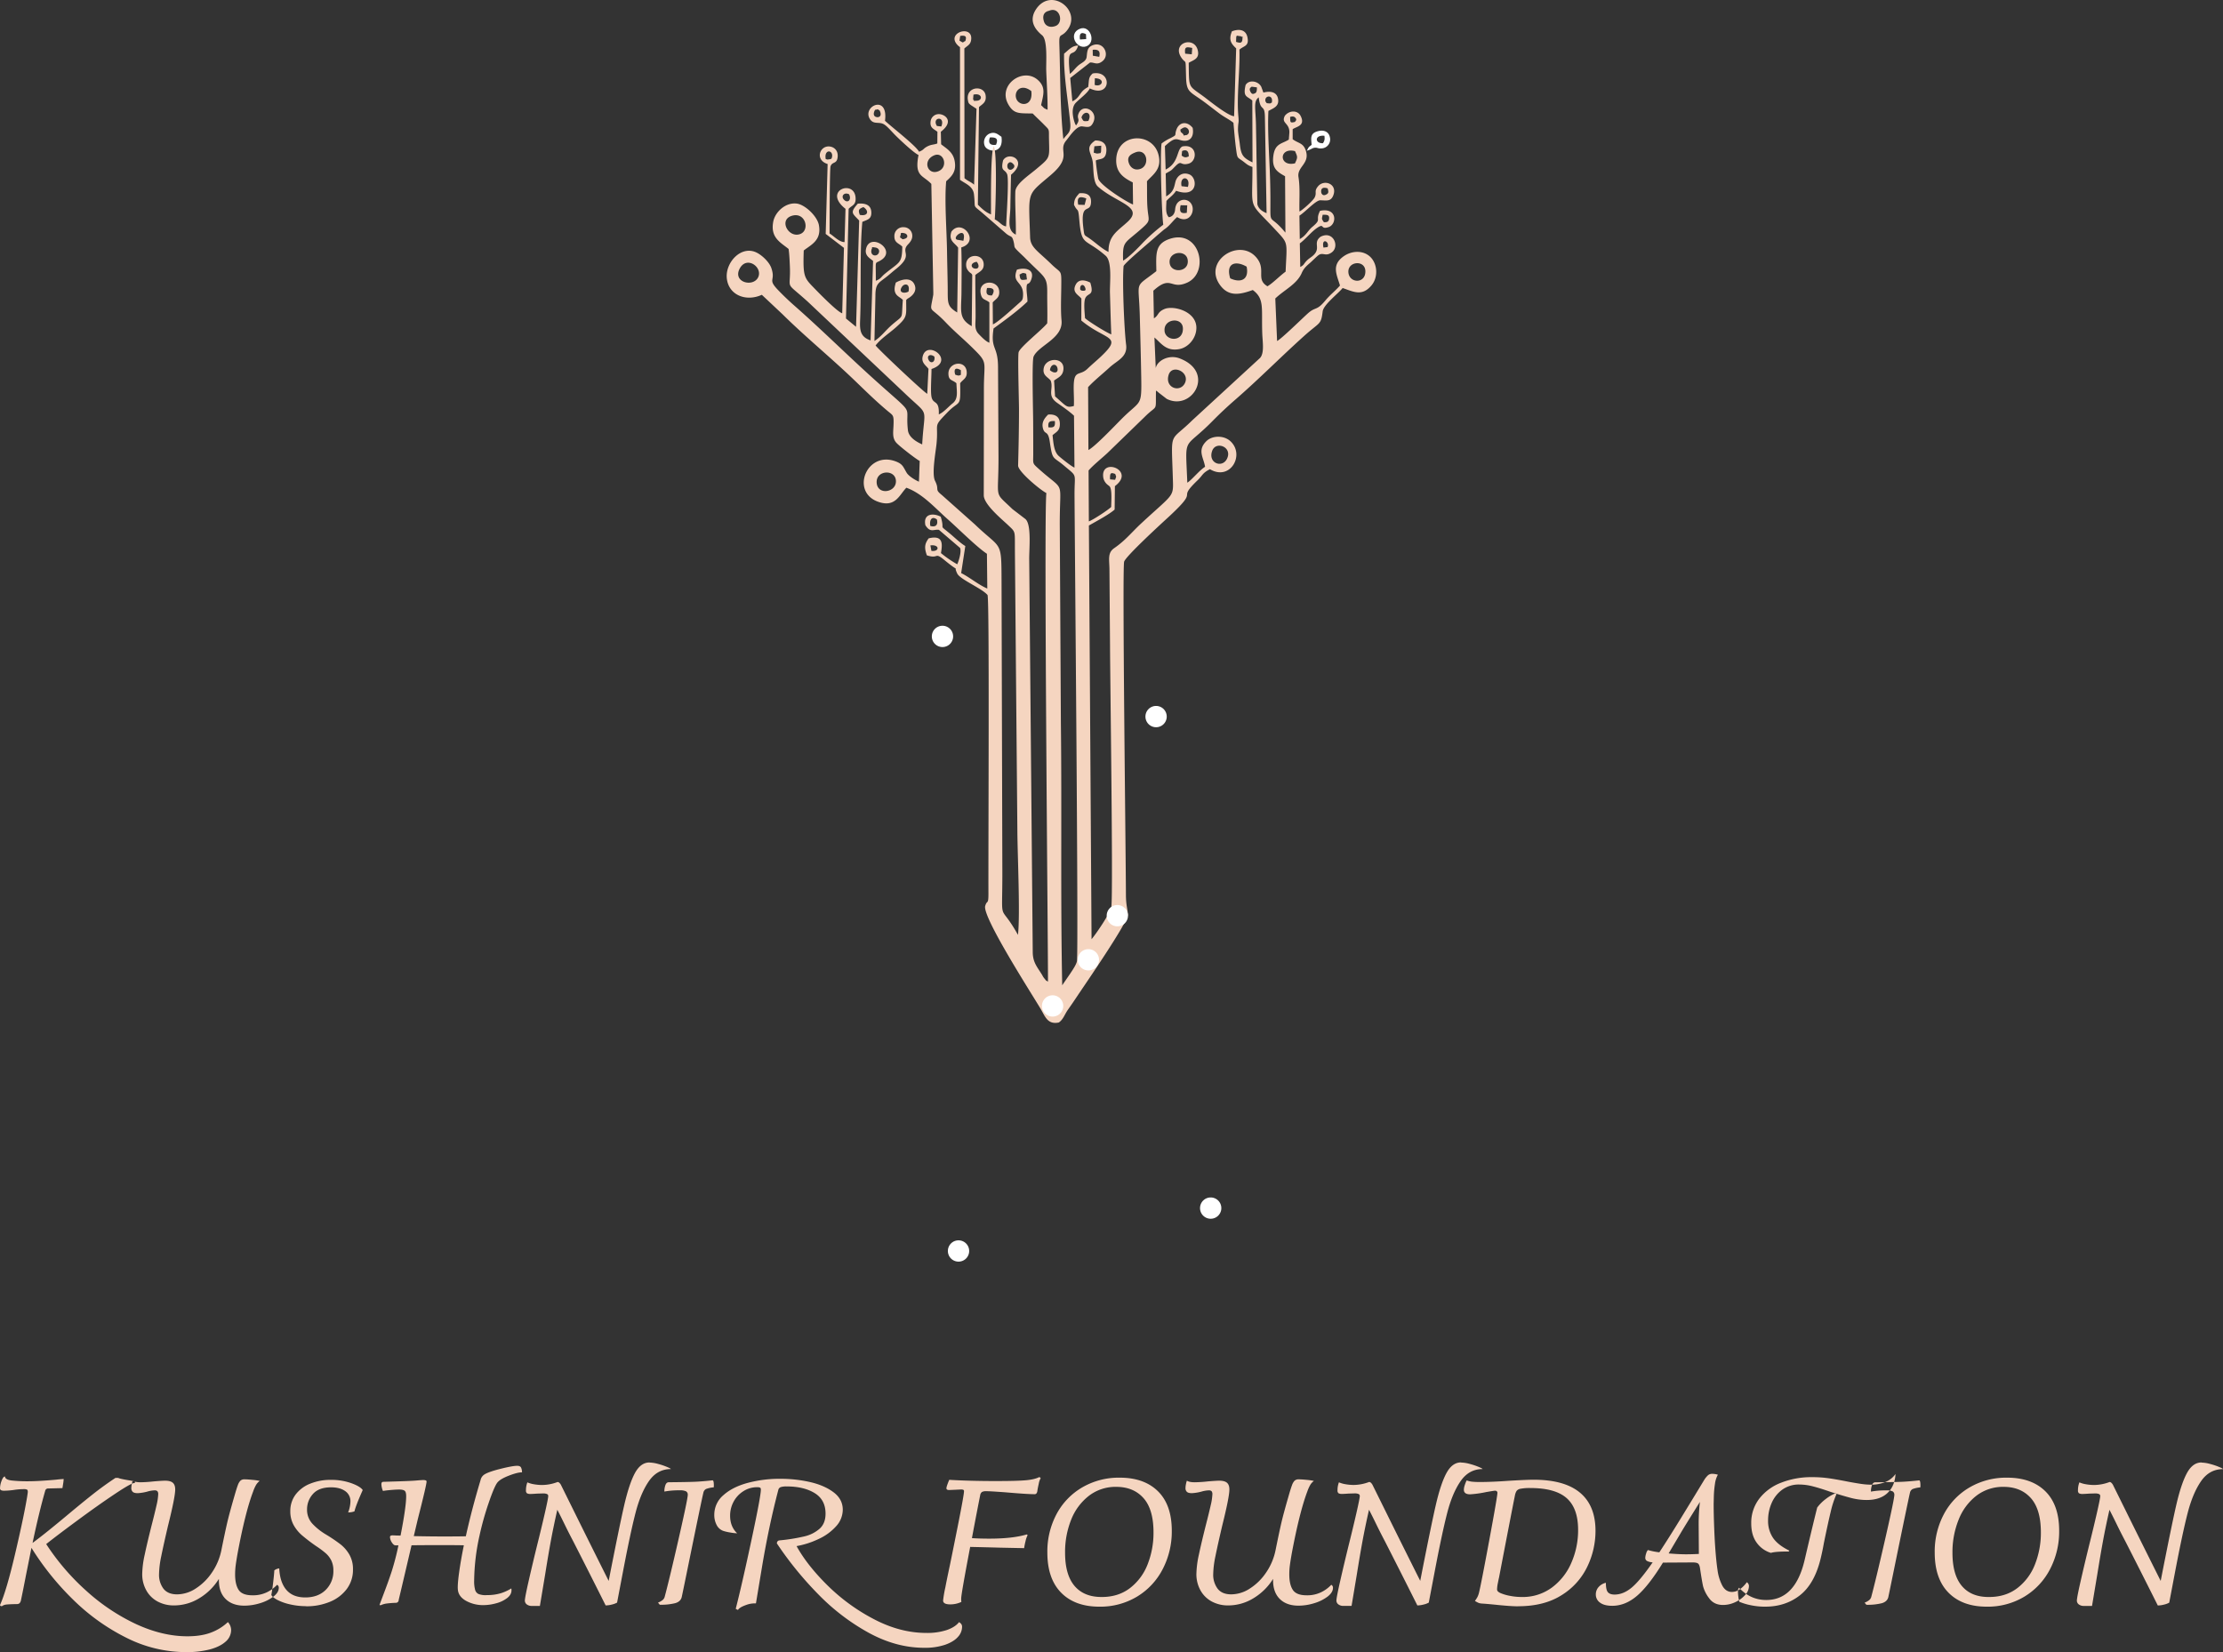
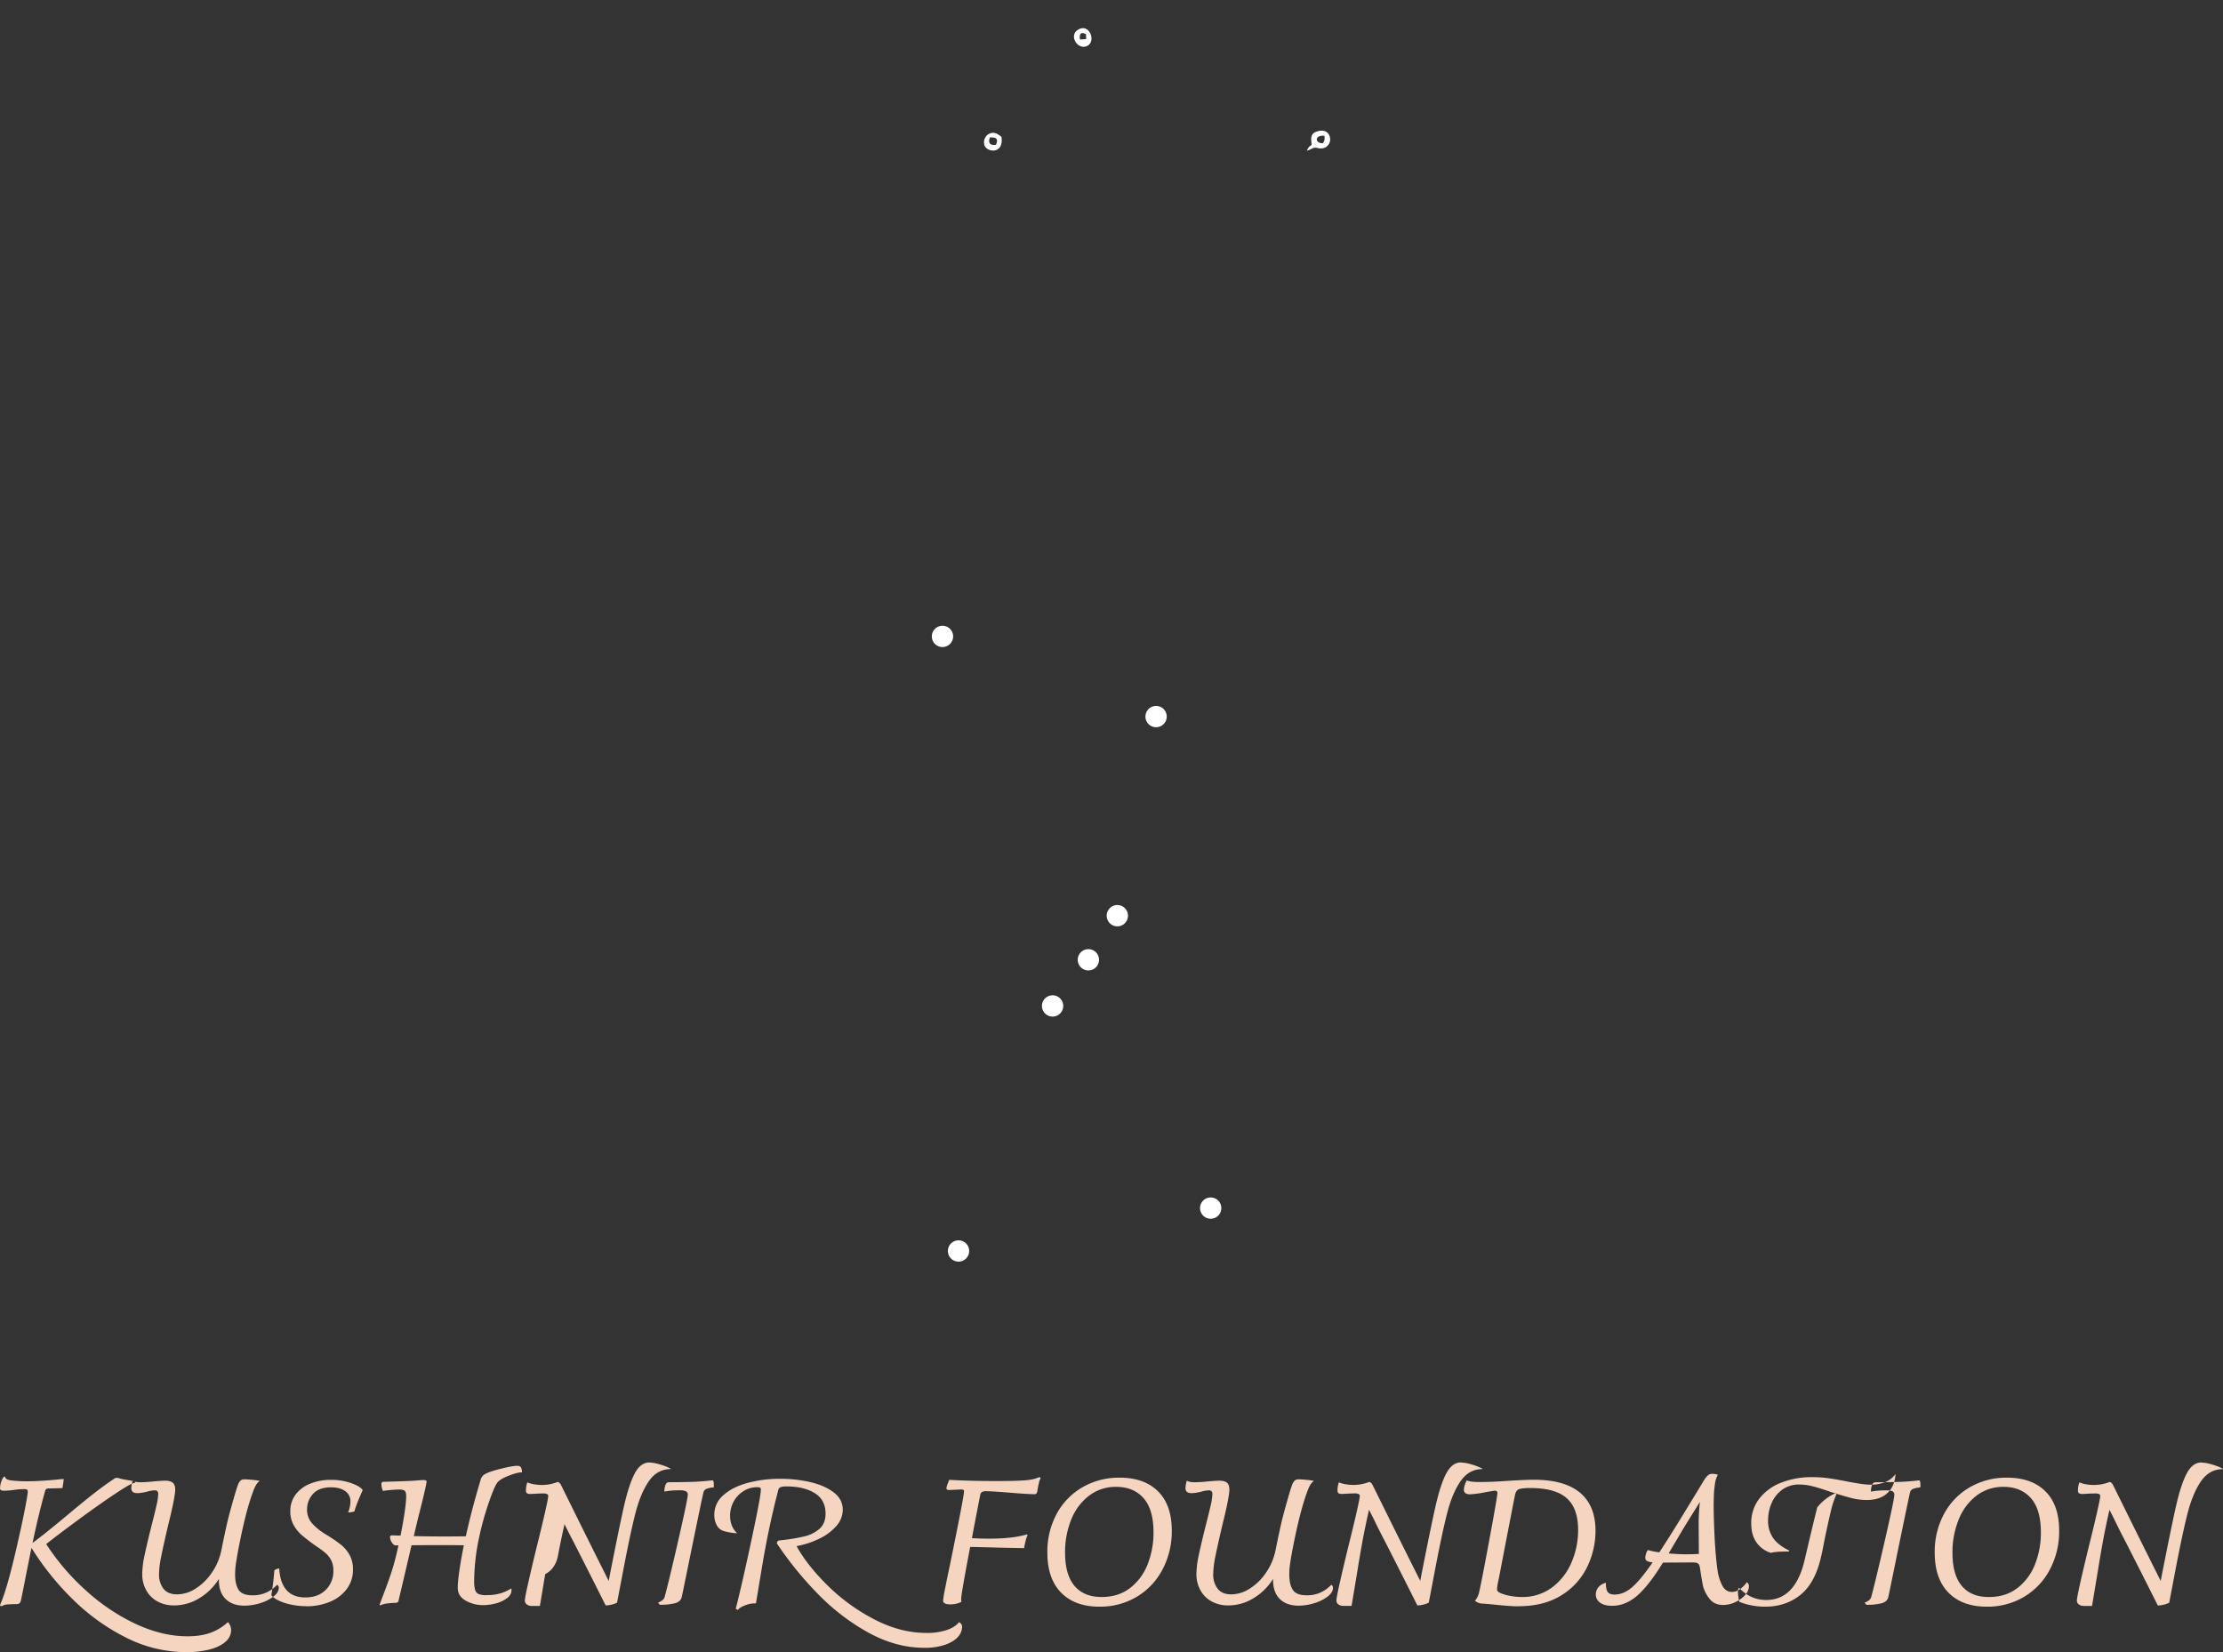
<svg xmlns="http://www.w3.org/2000/svg" width="1670.53" height="1241.68" viewBox="0 0 1670.53 1241.68">
  <rect x="0" y="0" width="1670.53" height="1241.68" fill="#333333" stroke="none" />
  <defs>
    <style>.cls-1{fill:#fff;}.cls-1,.cls-2{fill-rule:evenodd;}.cls-2{fill:#f5d5c0;}</style>
  </defs>
  <title>Ресурс 4</title>
  <g id="Слой_2" data-name="Слой 2">
    <g id="svg31">
      <path id="path4" class="cls-1" d="M995.27,102.05c.38,2.86,0,3.82-1.09,5.59C988,107.93,987.68,101.28,995.27,102.05Zm-9.61,6.8c-2.4,1.93-2,1.27-3.6,4.42,3.1-.87,4-2,5.65-2.2,2.23-.35,2.48.68,5.5.46a6.74,6.74,0,0,0,6.16-8.42c-.83-4.08-4.51-5.85-9.31-4.42C984.42,100.37,985.25,103.73,985.66,108.85Z" />
      <path id="path6" class="cls-1" d="M816.1,25.66l.14,3.72-4.67.3C810.93,25.38,812.19,23.7,816.1,25.66Zm-4.48-4.09c-9.47,3.61-2.49,16.07,4.87,13.19S819.38,18.62,811.62,21.57Z" />
      <path id="path8" class="cls-1" d="M748.48,108.81c-5,.69-5.94-1.82-4.6-5.5C749.14,103,750.21,104.68,748.48,108.81Zm4.09-6c-2.87-2-5.07-4.15-9.3-2.25a7.18,7.18,0,0,0-3.27,9.07C742.08,114.5,754.47,116,752.57,102.84Z" />
-       <path id="path10" class="cls-2" d="M699.93,414l-.77-4.11C706.3,409,706.16,414.82,699.93,414Zm-.81-18.72c-.82-3.94.82-7.95,4.93-4.88C705,394,703.59,396.51,699.12,395.27Zm-40.34-32.92c-.16-9.15,14.13-9.8,14.49-.94S659,372.51,658.78,362.35ZM838,360.59l-3.82-.33c-.24-5.13.69-5.2,3.86-4.08C839.05,359,838.9,357.52,838,360.59Zm84.08-15.86c-3.57,7.43-14.6,3.3-11.12-6C913.78,331.18,926.33,335.91,922.08,344.73Zm-134.23-23.6c-.41-4.15.74-4.85,4.85-4.69C793.09,320.61,792.07,321.58,787.85,321.13ZM890.39,288c-3.64,7.35-15.31,3.51-12.15-6.36C880.88,273.34,894.49,279.69,890.39,288Zm-168.32-9.78v3.51c-1,.23-1.11,1.08-4.23-.16-1.13-3.53-.31-6.08,4.23-3.35Zm66.91,0c.76-5.18,4.77-5,5.61-1.79C795.69,280.62,791.86,280.82,789,278.18ZM702.16,268c.83,4.3-2.62,5.45-4.11,2.89C695.94,267.32,699,265.59,702.16,268Zm173-19.23c-1-9.36,13.52-10.86,13.77-2C889.2,257.29,876,256.5,875.13,248.81ZM741.74,216.46c5.34-.38,6,1.81,3.73,5.56C741.07,222.27,740.87,220,741.74,216.46Zm-59,2.67c-3.54,1.87-8,.61-4.79-3.81C679.71,212.87,684.1,212.94,682.71,219.13Zm133.12-1.63c-.56.45.34,1-1.79,1-1.72,0-1.47-.31-2.24-.7C811,213.63,814.9,212.48,815.83,217.5ZM771.72,210c-4.47.66-5,.89-5.57-3.67,2.14-1,2.2-1.69,5-.59Zm-202.13-1.32c-4,7.34-19.07,3.37-13.75-6.78S573.69,201.08,569.59,208.69Zm354.88.49c-3.6-11.89,4.48-13.36,12.35-8.77C938.84,210.33,932.28,212.84,924.47,209.18Zm88.82-4.41c-.71-8.48,12.56-9.68,12.75-1C1026.26,213.44,1014,213,1013.29,204.77Zm-279.32-8c2.06,2.33,2.09,5.87-1.78,5C729.57,201.09,728.94,197.57,734,196.73ZM879,197.92c-1.33-9,12.28-10.6,13.5-2.77C894,204.58,880.18,205.68,879,197.92ZM655.2,186.73c1.11-.5-1.91-1.37,2.45-.73,3.76.55,3.41,3.81,2,5.13C657.57,193.15,653.36,191.55,655.2,186.73Zm339.36-.66c-1.76-7.77,4.84-4.62,3.08-.38ZM723.92,181a5,5,0,0,1-.71-.17l-2.86-.49C713.05,179.93,727.15,168.32,723.92,181Zm-47-4.86c.08,0-.95-1.88,3.11-.75,1.87.52,3.54,3.76-1.82,4.43-2.15-2-2.17-.47-1.29-3.68Zm-82.06-13.89c10.44-3.39,14.06,10.84,6.43,13.64C592.65,179.08,585.05,165.45,594.83,162.26Zm403.94,2.18c-.31,2.29-1.53,2.64-3.91,2.58-2-2.84-1.52-2.31-.94-5.62C996.74,161.43,999.22,161.15,998.77,164.44Zm-352.7-3c-1.27-3.49-.91-4.41,2.75-5.79C653.2,158.4,652.46,162.76,646.07,161.48Zm246.07-7.1-.31,5.61c-4.78.82-5.67-.77-4.66-5.71Zm-81.91-.49c-1.05-5.32.6-6.79,6.07-4.69L815.06,154ZM638.05,146c2.14,4.2-1.1,7.13-3.92,4C631.77,147.44,634.34,144.18,638.05,146ZM997,146c-3.11,1.85-3.72-.63-4-.79-.77-3.25.78-5,4.73-3.61C998.15,143.58,998.81,144.91,997,146Zm-109.08-6.07c-1.76-8.33,7.28-7.59,4.75.55Zm-126.48-13.4c-2.37,2.43-5.29.43-4.24-3.15.17-.11,1.57-3.22,4.34,0A2,2,0,0,1,761.41,126.54Zm-59.27-9.84c7.1-2.87,10.89,9.12,2.69,12.12C696.92,131.71,693,120.39,702.14,116.7Zm150.64-2c9.25-4,11.71,9.8,4,12.3-4.3,1.4-7.36-1.17-8.46-4.31C846.56,117.79,849.66,116,852.78,114.7Zm120.36,8.06c-12.25,2.93-12.31-12.29,0-9.18C975.16,118,975.29,118.25,973.14,122.76Zm-352.66-3.2c-1.51-8.28,6.84-6.83,4.39-.42-1.7.73,1.94.1-2.43.69-1.47.2-.52,0-2-.27Zm272.81-2c-2,.77-3,1.2-5.34-.64l.33-3.4c3.59-1.59,5.09.4,5,4ZM822.4,109.9l5.15-.4-.12,4.54c-1.15.94,1.63.77-2.49,1.32-1,.13-1.8-.31-3.05-.63Zm129.4,50.3c-3-1.25-6-3-6.93-6.68l-.65-35.86c-.07-7.86-.25-15.62-.38-23.49-.2-12.44-2.14-18.08,2.08-21,1.25,11.54,4.55,4.28,4.63,15.12Zm-63.28-60c-1.39-1.38-1.09-.28-1.54-2.77,2-1.39,3.72-2.75,5.75-.53.62.68,1.68,3.35-1,4.6C887.25,102,891,102.6,888.52,100.17ZM704.07,94.68c-4.17-6.7,6.66-8,3.3.38Zm265.42-6.82c1.18-.34,2.6-.59,3.58.31,2.07,1.91.35,2.7.06,3.46C969.19,92.61,969.72,91.88,969.49,87.86Zm-156.81.44c1.85-5.9,8.6-4,5.17,2.58C813.84,91.38,814.17,91.06,812.68,88.3Zm-155-5.8c3.1-.24.67-1,3.33.52,2.13,4.25-.49,5.32-2.14,5C656,87.53,656.25,84.81,657.63,82.5Zm298.1-5.38c-2,.69-.27.7-2.52.55s-1.07-.31-2.18-1.18C949.48,71.71,957.17,70.48,955.73,77.12ZM775,68.44c1.5,11.43-8.37,11.65-11,6.37C761.32,69.28,766.74,62.1,775,68.44ZM734,75.71c-4.65.25-.53.13-2.76-.82l.29-3.75C738,69.58,738.92,75.44,734,75.71Zm209.48-5.78c-1.1.39-2.31,1.54-3.61-.65-1.92-3.24.58-3.65.66-4.15l4,.53C944.51,66.74,944.7,69,943.44,69.93ZM822.76,58.82c8.17.09,5.67,7-.14,5Zm-1.61-21.4c4.63-.44,5.81,1.24,4.91,5.29l-4.84-.85Zm69.48,2.91c-.62-5.28.75-5.21,5.29-4.31l-.34,4.79Zm38.24-8.86.12-3.53c0-.41.26-.47.39-1.15l3.51.54c.81,1.56,1.09-2.18.75,2.27C933.39,33,931.14,32.11,928.87,31.47ZM721.57,27c4.07-.59,5,.4,3.87,3.82-2.7,1.21-.79,1.71-4.42-.26ZM788.34,8.1c8.13-3.5,11.23,8.89,5,11.38-4.11,1.62-7.73.16-8.81-3.28C782.19,8.9,788.13,8.19,788.34,8.1Zm-1.13,74.38c-3.26-1.37-2.05-.83-4.86-3.46,1.77-8,3.78-13.41-2.53-19-11.08-9.72-30.27,3.81-22.18,18.28,4.25,7.6,8.25,6.78,18.42,7,2.89,3,5,4.83,7.92,7.79,5.08,5.23,4.13,3.21,4.32,11.79.3,14.31,1.08,13.24-9.62,22.23C772.87,132,763.16,138.29,763,144c-.34,9.6.57,22,.37,32.34-7.06-3.39-4.23-11.7-4.11-20.54.12-8.11.31-16.36.52-24.46,13.3-11.05-2-18.1-6-10.77-2,8.71,1.34,6.2,3.07,10.42,1.51,3.65-.64,33.85-.78,39.16-3.44-.57-4.75-3.47-8.53-5.29.67-8,1.91-50.91-.76-54.92-2.56,4.54-2,43-2.06,51.18-4.16-1.61-7.1-4.56-9.87-7.27l.84-73.4c2.55-2.27,5.69-3.47,5-8.64-1-8.17-15.17-7-13.32,3.51.39,2.24.62,2.39,2.2,3.67l4.25,2.77L732,138.84c-2-2-4.76-2.75-7.21-4.93l-.1-97.48c2.33-2.14,4.49-2.78,5.05-6.17,2.06-12.53-20.24-5.59-9.5,4.26.22.2,1,.78,1.18.95v99.66c4.06,3,9.82,4.71,10.51,11,1.31,11.69-1.57,7.06,7.05,14.54l17.26,15c3.61,2.89,4.19,1.08,5.39,5.66s-.33,3.72,3.22,7.28c2,2,3.49,3.27,5.48,5.29,15,15.27,16.73,13.45,16.63,26.55-.05,7.49.26,15.06,0,22.51-3.85,4.87-20.48,17.91-21.49,21.76-.75,2.89.26,36.68.28,42.84,0,14.38-.31,28.88-.67,42.3-.12,4.5,17,18.66,21.25,20.69-2,15.76,1.32,347,1.2,367.19-2.57-1.69-.38.35-2.67-2.35a11.32,11.32,0,0,1-1.58-2.44c-3.61-6-7.09-9.38-7.2-17.2l-2.66-295.64c-.07-7.72,1.94-26.73-3.18-30.29l-9.45-7.23c-14.4-14-10.3-5.89-10.45-39.8L750,276.21c0-16.92-5.82-13-3.36-29.35,8.63-6.32,18.29-13.27,25.47-20.24,0-3.34-.68-6.65-.68-9.58,0-6.13,1.54-1.74,3.45-6.78,3.13-8.23-4.95-9.39-10.68-7.59-4.26,10.57,5.29,8.41,4.58,19.74-.2,3.15-.78,3.42-3,5.38-3.76,3.34-15.92,14.51-19.65,16L746,227.28c2.29-2.72,5.42-3.5,4.85-8.7-1-8.71-15.61-8.23-13.95,1.66.88,5.29,3.09,4.3,6.59,7l0,30.36c-2.91-1.15-5.68-4.16-7.92-6.45-3.58-3.66-2.44-7.54-2.43-13.14,0-10.44-.26-20.9-.22-31.32,2.76-2.45,6.81-3.35,6.26-8.75-.82-8-14-7.41-13.12,1.81a6.42,6.42,0,0,0,1.45,3.63c1.44,2,2.64,1.82,3.11,3.31l-.39,38.44c-10.2-5.81-7.78-11.69-7.7-25.72.06-11,.27-22.44-.15-33.46,14.54-4.28.49-22.2-7.38-11.92-2.42,7,2.53,8.52,5,12.11l-.68,48.7c-8-4.82-7-7.42-7.15-19.34-.11-8.91-.37-17.66-.5-26.4-.22-15.69-2-38-.64-52.88,4.11-3.74,7.94-7.16,6.33-15.46-1.29-6.6-6.06-9.06-10.13-12.33l-.22-9.4c10.44-8.07,3-13.19-1.35-13.26a6.18,6.18,0,0,0-6.36,5.66c-.51,4.7,2.23,5.33,5.15,7.6l-.07,8.77c-2.4,1-4.46.7-7.3,2.14-3.45,1.74-2.54,2.57-6.44,4.1-2.22-4.45-20.47-18.47-25.59-23.27C667.7,70.65,648,79.69,653.56,89.2c2.91,5,7.22,1.68,11.29,4.59,2.45,1.75,5.32,5.17,7.89,7.77,3.43,3.45,13.94,13.36,17.51,14.93-3.2,16.34,3.12,14.86,9.63,21.73l1.49,82.27c-.18,2.61.29-.89-.2,1.9-2.47,14-3.07,6.65,9.74,20.12,6.47,6.8,13,12.07,20.58,19.57,11.27,11.11,7.82,9.23,7.89,30.78l-.1,79.36c0,6.94,13.9,18.25,18.22,22.38,5.1,4.88,5.19,4.21,5.17,13.72,0,6.53.08,13.07.13,19.6l1.73,196.74c.12,18.39,2.19,62.76.45,77.94-14.73-26.42-11.62-4.79-11.74-48.59l-.6-217.28c-.12-31.49,0-23.31-20.08-42.65L707.74,372c-5.76-4.58-1.51-3.56-5.08-10.62-2.63-5.21.54-22,1.12-27.91,1.59-16.45-3-11.91,8.11-23.47,9.54-9.89,10-2.82,9.65-22,2.17-3,5.39-3.65,4.91-8.73-.87-9.13-14.05-7.11-13.73,1.83.18,5,2.81,4.16,6,6.9.26,6.73,1.47,11.69-2.87,15.16-3.49,2.79-6.47,6.57-10.37,8.3.5-11.75-4.5-6.82-5.58-13.75-.66-4.21.12-15.39.11-20.39,18.47-6.19-3.47-22.52-6.65-9.4-1.2,4.95,2.89,6.94,4.37,9.32l-.93,18.73c-2.77-1.37-36.55-33.19-38.82-36.35,4.12-5.25,10.15-9.09,14.82-13.2,9.59-8.43,8.1-8.89,8.18-21,1.85-1.75,1-.74,2.9-2.13,3.07-2.24,5.19-5.58,3.21-9.69-2.64-5.5-9.78-3.64-13.93-1.2-.69,2.54-1.57,5.51-.06,8.23,1.24,2.22,3.81,3.08,5.37,4.79-1.26,15.46,1.12,10.65-8.11,18.63-5,4.33-7.82,8.67-13.24,12.23l.73-33.84c0-9.63,2.38-9.58,9.11-15,2.15-1.75,4-3.42,6.43-5.33,13.6-10.89,3-12.1,8.94-18.4,1.21-1.27,3.2-3.4,3.22-6.24a6.43,6.43,0,0,0-6.45-6.73,6.57,6.57,0,0,0-7,6.78c-.07,5,3.42,5.27,5.95,7.82-.21,12.8-1.95,11.33-12.89,20.26-3.52,2.87-2.8,3.71-7,5.4.08-17.33-1.23-11.9,4.43-15.84,11-7.64-8.56-20.48-11.69-8.54-1.41,5.35,2.43,7.14,5.19,9.48l-1.87,59.72c-7.76-2.6-8.16-7.73-7.88-14.88,1-24.36-.41-50.07,1.67-74.2,4.09-1.73,7.18-2.16,6.73-7.76-.43-5.25-4.93-6.37-10.1-5.93-6.23,7-4,7.24,1,12.71l-2.34,79.84-7.57-6.23,2-82.41c2.33-2.73,5.74-2.59,5.19-8.67-1.25-13.72-24.85-5-7.55,8.66l-.72,25c-4.23-.06-8.07-4.63-11.24-6.45,0-5.71.05-48.56.72-50.52,1.31-3.85,4.89-1.33,5.36-7.24.34-4.3-2.22-6.9-5.38-7.54-7.86-1.59-12.28,9.93-2.18,13.07l-1.45,52.52,13.73,10.5-1.31,49.14c-3.39-.8-17.29-15-20.11-17.92-8.39-8.68-9.49-8.76-8.8-29.27,5.74-4.44,13.55-7.71,11.36-19.22C614,162.3,604.89,153.78,598.76,153c-8.67-1.07-16.36,6.52-17.69,13.63-2.27,12.08,5.54,15.56,11.55,20.5.59,4.15.75,8.66.94,12.78.89,19.39-4.77,10.32,13.59,26.93l72.48,68.47C699.08,314,694.69,304.16,693,334c-4.4-2-10.12-5.3-10.74-10.76-2.36-21.07,7.44-8.45-27.54-40.14-19.79-17.94-38.13-36.15-58-53.6-3.94-3.47-7.8-7.16-11.52-11-9-9.2-2.07-6.78-5.54-17-1.52-4.49-6.82-9.52-10.94-11.6-11.49-5.82-23.45,7-22.59,18.76,1,13.06,14.42,18.37,26.36,12.9l15.59,14.66c15.18,15,31.83,28.89,47.54,43.46,10.55,9.78,20,19.66,31.46,29.23,4.12,3.45,4.63,2.87,4.38,10.37-.17,5.37-1.17,9.79,2.1,13.46,2.31,2.61,14.74,12.25,17.58,13.7L690.56,362c-3.2-1.37-7.77-4.28-9.23-6.71-2.62-4.37-2.86-6.52-8.19-8.52C651.38,338.57,639,369.4,659.64,377c13.24,4.89,16.23-5.18,21.48-10.46,12.29,4.47,21.58,15.31,30.93,23.56,7.88,6.95,22,21.1,29.6,26.08l.28,26.13c-6.81-2.9-12.93-8.25-19.64-11.63l3.12-20.32c-3.66-2.17-7.41-5.82-11-8.87-9.84-8.24-4-1.88-7.47-13.17-5.63-2.91-13.33-2.4-11.54,6.39,3.71,5.92,6.16,2.95,10.17,3.47l15.94,13.64c1.1,2.92-1,9.78-2.17,12.26a84.27,84.27,0,0,1-12.24-8.41c1.1-6.38,2.05-13.87-9.22-11.08-3.06,4.14-3.4,7-1.36,12.77,9.3,3,5.38-2.89,13.16,3.52,13.08,10.76,6.18,2.77,9.63,10.11,2.14,4.53,18.32,11,22.8,16.17,1.51,3.95.53,183.66.67,224.49,0,8.82-1,4.25-2.43,9.23-2.3,8,34.16,64.76,41.48,77,3.5,5.83,5.27,12.36,13.85,10.56,3.42-2.36,4.32-6.05,6.9-9.68s4.5-6.48,6.76-9.87c5.36-8.06,38.38-55.83,38.21-61.55-.11-3.73-1.41-7-1.44-14.73-.13-34.27-2.82-244.37-1.36-250.43,1-4,28.33-29,33.14-33.41,25.13-23.17,5.15-11.57,22.08-27.84,4.11-3.95,3.41-5.28,9.25-8.32,15.38,9.19,26.62-11,15.24-21.18-4.87-4.34-13.39-4.19-17.77,0-7.26,6.95-2.12,12.56-1.11,19.38-4.4,2.74-10.13,10.06-13.35,11.94-1.41-36.67-3.33-23.67,19-46.37,5.57-5.67,11.36-11.06,17.16-16.1,17.82-15.48,34.24-32.18,51.86-48,11.63-10.41,12.46-8,13.71-18.24.62-5.09,11.82-13.49,15-17.59,8.32,2.87,14.6,6.43,21.65-1.92,5.15-6.1,4.54-15.79-.47-21.07-5.34-5.62-14.51-5.35-21-.42-8.63,6.51-4.52,13.51-2.17,21.54-3.28,3.82-7.36,6.89-11,11.27-6.66,8-7.2,4.45-13,9.54-3.47,3.05-20.33,19.63-23.27,20.87l-1.35-31.94c6.81-6.52,16.25-10.72,19.89-19.2,1.45-3.36,3.45-5.17,6.14-7.47,1.52-1.31,5.29-5.14,6.62-6,3.33-2.2,5.15,1.42,9.82-2,6.14-4.49,1-16.77-8.54-11.66-5.82,4.61.44,8.21-5.1,13.67-1.85,1.81-3.34,2.29-5.37,4.43-2.37,2.48-1.6,2.9-4.69,4.57l-.34-17.73c4.91-3.71,8.75-8.91,13.36-11.9,5.38-3.49,1.8,1.8,8.3-.37,6.31-2.11,6.61-15-6.46-12.21-3.81,7.52,1.55,5.88-5.57,11.87-4,3.34-4.59,6.46-9.66,9.35l-.26-17.59c4.67-3,12.31-11.58,15.67-11.55,4.37.05,7.65,1.07,9.55-3.15,4-9-6.62-13.06-11.3-7.29-3.14,3.86-.64,4.47-2.44,8.26-1.08,2.27-9,9.45-11.45,10.62-.27-8.48.6-17.55-.73-25.89-1.24-7.78,8.65-10,5.54-19.78-1.93-6.07-5.69-5.45-9.91-8.68l0-7.52c2.7-2,9.92-2.48,5.9-10.13-2.27-4.3-8.51-4.09-11.74,0-3,5.72,3.14,5.19,3.37,12,0,1.3-.33,4.4-.41,5.93-5,3.24-10.25,2.75-11.57,11.76-1.44,9.86,2.66,12.36,8.74,15.8l.26,42.38c-14.72-18-10.35,1.36-11.5-39.56-.45-15.86-2.06-36.62-1.27-51.91,3.74-2.06,8.55-3.46,7.13-9.59-1.12-4.84-5.91-5.49-10.91-4.21l-1.54-4.22c-2.1-4.5-9.39-5.78-11.84-1.42-2.07,9.17.94,8.1,5.05,11.61l.15,46.5c-7.38-3.57-8.6-5.69-9.57-13.91-.38-3.29-1.42-8.36-1.34-11.28.15-6,.82-3.64.28-9.52-1.36-14.85,1.29-34.35.8-50,3.19-3,7.54-2.42,6-9.44-1.18-5.5-6.09-6.48-11.64-4.34-2.75,6.71-.34,9.46,3.19,12.8L927.4,87.35C922.67,87,909.1,76,905,72.91c-12.36-9.18-11.39-5.74-11.71-25.71,3.63-2.15,8.33-3,6.81-9.4-2.69-11.23-20.28-5.42-12,6,3.43,4.69,2.75-1,3.2,14.23.35,12,2.92,10.45,14.92,19.53,3.37,2.56,6.45,4.94,10,7.63s7.25,4.37,10.68,7.06c.66,7.21,1.18,14.07,2.15,21,.79,5.73.9,5,4.43,7.51,3.18,2.31,3.93,3.48,7.69,4.71.14,33.94-3.85,24.57,17,46.93,10.34,11.1,8.9,8.54,7.94,31.75-4.21,3-9.56,8.61-13.65,11-9.2-5.43-.53-12.56-8.43-21.73-12.91-15-40.54,3-27,21.09,6.45,8.62,14.78,6.92,24.4,3.45,9,6.71,6.42,13.52,7.13,32.86.22,6,1.7,14.42-1.65,18.18l-51,46.92c-17.22,17-15.66,6.74-14.58,42.56.47,15.65,1.59,11.4-23.61,34.75-7.43,6.89-11.78,12.75-20.45,18.74-5.13,3.55-3.61,8.48-3.55,16l.44,57.74c.07,23.5,2.4,185.79,1,195.79-.64,4.57-12.08,21.21-14.89,24.33l-2-310.88c5.11-2.94,15.36-8.36,19.35-12l.2-17.61c16.1-12-11.3-22.13-8.7-6.24a8.9,8.9,0,0,0,3.46,5.4l1.11.89c2.27,1.89,1.29,12.28,1.35,15.61-2.27,2.25-13.51,9.66-16.79,10.85l-.21-38.26c3.52-4.08,10.23-9.43,14.22-13.18l27.84-27c10.09-10.08,8.26-2.92,8.58-19.85a8.1,8.1,0,0,1,1.92,1.44l6.17,4.77c18.84,9.53,37-19.95,9.75-30.41-8.25-3.17-17,1.77-18,7.29l-1-23c4.92,4,8.6,10.65,18.81,8.69,6.61-1.27,12.46-7.88,12.72-15.52.44-12.81-17.27-17.55-24.14-14.52-5.3,2.34-3.95,4.57-7.78,6.95l-.41-20.77c13.58-12.28,12.75-.38,25.41-6.07,17.23-7.74,9.44-40.6-13.24-32.83-11.11,3.82-10.1,11.18-9.92,24.21-17,13.24-13.17,6-12.45,33.31.41,15.33.82,30.83,1.08,46,.4,23.06-.24,17.2-14.74,31.74-5.17,5.19-19.91,20.74-24.94,23.37l-.24-47.26c4.62-5,10.65-9.75,16-14.68,5.84-5.44,13.76-7.81,12.57-17.19-1.43-11.19-3-48.43-1.89-59.15,1.47-2.95,20.81-18.93,25.12-22.94l5.31-4.51c3.93-2.45,6.2-6.16,9.8-9.34,10.41,6.38,15.42-7.65,8.61-12a6.41,6.41,0,0,0-9.34,3c-1.16,2.7-.4,3.87-1.55,6.17a5,5,0,0,1-4,2.93c-2.66-3-1.93-7.14-1.76-12.26,2.75-3,4.86-4,7.27-7.61,16.55,6,16.37-9.77,9.9-12.31-5.53-2.17-9.44,1.57-10.46,5.74s-1.35,7.49-6.93,10.8L876,130.39c5.16-2.9,3.78-2,7.23-5.45,5.08-5.13,3.28-.27,9.79-1.9,7-1.75,7-15.13-4.4-13-4.58,2-2.34,12.22-12.68,17.4l-.54-17.64c6.86-6.27,8.08-5.51,11.86-4.44,6.83,1.94,10.25-2.35,9-9.27-4.08-5.18-10.07-4.61-12.21,1.37-1.72,4.84.91,3.5-4.41,6.31a34.17,34.17,0,0,0-6.74,4.07c-1.25,7.83.05,52.22,1.26,61.05a140.14,140.14,0,0,0-15,13.21c-3.68,4-11.36,11.82-15.19,13.74-.38-15.26.79-12.23,14.84-24.86,6.08-5.45,4.29-5.3,3.53-14.22-.54-6.34-.26-14-.42-20.54,4.32-5,11.51-9,8.62-20.06C866,99,839.59,99.71,838.81,119.74c-.4,10.26,6,14.09,12.44,17.36l.2,16.59c-4.36-1.55-24.91-14.42-26.17-19.56a129.79,129.79,0,0,1-1.82-13.53c3.19-1.59,7.43-.09,7.94-7.07.39-5.44-2.95-8.07-8.36-7.94-8,5.42-3,8.8-1.89,16,.77,5.11.05,15.2,3.86,18.6,14,12.45,34.77,15,22.47,26.41-7.41,6.91-14.7,10.38-14.45,22.76-5.16-2.48-9.79-7.07-14.56-10.34-3.86-2.64-3.56-1.44-4.32-7.47-2.57-20.63,5.38-10.37,5.73-19.65.21-5.6-3.37-7.06-8.78-6.66-2.5,2.86-3.91,4.4-4,8.67,2.8,6,3.1,1.22,3.94,11.09,1.74,20.6,4.09,13.48,19.79,27.16,5.2,4.53,3,20.66,3.28,28.3.32,10.39.54,20.43,1,30.83-3.39-1.16-17.51-9.93-19.75-12.23-.26-3.7-1.19-12.21.3-15.16,2.11-4.15,6.79-1.29,3.66-11.51-3.58-1.87-8.51-3-10.86,1.37-3.22,6,2,7.8,4.18,10.62l-.06,16.49c18.37,15.28,31.71,11,14.83,27-3.63,3.45-6.07,5.32-10.25,9.32-5.06,4.85-8.92,1.57-10,8.79-.76,5.32.19,13.3-.19,19.15-5.66,1.4-5.18.52-14.12-7.26L792.11,286c3.12-2.33,6.46-3.37,7-8.13,1.14-9.72-13.16-9.41-14.76-1.26-1.1,5.61,3.09,6.68,5.19,9.38,2.44,6.35-3.08,11.15,4.93,16.8,3.68,2.6,9.71,6.76,12.62,9.66l.35,39c-2.7-1.22-9.66-6.83-11.81-8.75-3.59-3.22-4-9.44-4.66-15.64,2.75-2.47,5.63-3.24,5.49-8.79-.13-5.24-3.69-7.14-8.82-6.71-2.42,2.45-5.17,5.62-3.87,10.43,1.4,5.15,3.78,1,5.1,9.91,2.16,14.58,2.07,10.67,11,18.27,10.18,8.61,7.52,4.79,7.61,21.91.18,33.58,3.07,343.83,1.82,350.3-.54,2.79-3.62,7.13-5.22,9.56l-5.85,8.52c-1.35-65.48-.21-131.51-1-197.08l-.83-147.81c-.2-37.71,5-24.19-17.13-44.39-3.4-3.1-2.85-3.26-2.81-9.39,0-8.17,0-16.35-.06-24.52,0-6.88-1.06-46.14.32-49.28,3.75-8.51,22.35-13.61,21-27.2-.69-7.21-.29-16.88-.21-24.33.15-14.71.39-10.24-7.51-18-10.09-9.86-15.67-12.51-15.9-20.13-1.11-35.53-2.91-31,15.7-46.92,16.59-14.22,4.82-17.8,11.42-25.77,2.6-3.13,7.69-11.18,12.08-10.64,4,.49,6.08,1.23,8.05-2.58C825.78,84.08,815,77.6,811,84.29c-2.81,5.49,1.75,4.44-2.39,10-.17-.22-.35-.88-.4-.74-.13.3-4.7-10.94.06-16.12,2.79-3,9.19-7.58,10.67-11,16.08,7.79,17.12-14,2.21-11.22-3.49,3-2.65,5.28-3.41,10.17-7,3.54-5.53,7.75-11.9,10.77l-1.6-17.52L819.11,47c3.17-.32,5.29,2.33,9.46-1.1,5.82-4.79.53-15.36-7.77-11.77-3.84,1.67-3.73,4.58-4.21,8.64-.38,3.3-3.82,4.35-6.24,6.42s-3.94,4.51-6.38,6.34c-2.57-23.24,2.81-10.35,6.25-21.3-4.73,0-7.56,3.76-10.58,6.07-.4,16.46,2.93,34.84,4.57,51.42.82,8.21-1.65,8-5.13,12.83-2.47-22.72-2.25-48-3-71.11-.28-8.9,1-5.14,5.23-9.93,12.9-14.76-11-33.88-22.64-16.74-5.82,8.61-1,15.23,4.44,19.73,4.33,3.59,2.89,20.38,3.11,26.58.36,9.82,1.11,19.85,1,29.41Z" />
      <path id="path12" class="cls-1" d="M817.89,713.32a8,8,0,1,1-8,8A8,8,0,0,1,817.89,713.32Z" />
      <g id="Layer1000">
-         <path id="path14" class="cls-2" d="M171.31,1219.09a9,9,0,0,1,2.37,5.94,11.44,11.44,0,0,1-4.22,8.79q-4.23,3.77-11.89,5.81a69.09,69.09,0,0,1-17.7,2A99.92,99.92,0,0,1,95,1230.85a156.62,156.62,0,0,1-40-28.6,207.73,207.73,0,0,1-31.37-39q-1,5.16-4.09,20.47-2.39,12.42-3.7,18.49a5,5,0,0,1-1.12,2.65,3.16,3.16,0,0,1-2.18.66c-4.14.08-6.83.22-8.06.39a6.36,6.36,0,0,0-3,1.19c-1,0-1.45-.31-1.45-.92q4.76-10.44,11.29-38.24t9.05-42.86c.35-2.29.53-3.57.53-3.83,0-1-.22-1.56-.66-1.78a5.9,5.9,0,0,0-2.38-.33,50.74,50.74,0,0,0-7.79.66,64,64,0,0,1-6.74.53,5.89,5.89,0,0,1-2.57-.4,1.64,1.64,0,0,1-.73-1.59,16.18,16.18,0,0,1,1.19-5.54c.79-2.12,1.63-3.17,2.51-3.17.09,1.58,1.71,2.57,4.89,3a108.44,108.44,0,0,0,12.68.59q7.52,0,20.86-1.19c1.32-.17,3.22-.35,5.68-.52a26.8,26.8,0,0,1-.39,3.56c-.27,1.67-.44,2.78-.53,3.3l-10.7.27a2.19,2.19,0,0,0-2.25,1.72q-4.62,16.11-9.51,39.22,5.41-4,12-9.31t12.95-10.63q12.15-10.17,20.34-16.64t17-12.29h2.11c.79.44,3.3,1,7.53,1.72a34.82,34.82,0,0,1,5,1.06v1q-2.11-.39-15.13,8.32T57.72,1143q-15.58,11.49-23,17.44a175.83,175.83,0,0,0,30.51,35.46,150.92,150.92,0,0,0,37.38,24.83q19.68,9,38.17,9,10.56,0,17.89-2.84a38,38,0,0,0,12.62-7.86Zm37-28a2.37,2.37,0,0,1,1.19,2.25c0,2.28-1.35,4.46-4,6.53a31.5,31.5,0,0,1-10.11,5,40.32,40.32,0,0,1-11.75,1.84q-9,0-14.07-5t-5.08-14.06v-1.06a43.92,43.92,0,0,1-14.93,14.66,36.22,36.22,0,0,1-18.62,5.28,25.53,25.53,0,0,1-12.61-3,21,21,0,0,1-8.46-8.45,24.84,24.84,0,0,1-3-12.15,73.13,73.13,0,0,1,1.85-14.46q1.85-8.79,5.28-22.39,2.38-9.24,3.64-14.86a42.84,42.84,0,0,0,1.25-8.25,3.39,3.39,0,0,0-.59-2.25,2.88,2.88,0,0,0-2.18-.66,22.17,22.17,0,0,0-5.42.93,35.92,35.92,0,0,1-7.13,1.18c-1.85,0-3.13-.33-3.83-1a3.71,3.71,0,0,1-1.06-2.84,15.89,15.89,0,0,1,.4-3.17,11.83,11.83,0,0,1,.66-2.37q1.84,1.18,5.81,1.19a99.41,99.41,0,0,0,10-.66c4.4-.36,7.22-.53,8.45-.53q4.1,0,5.88,1.58t1.78,5q0,5.69-5.41,27.34-3.43,14.65-5.09,22.92a71.53,71.53,0,0,0-1.65,13.4,17.37,17.37,0,0,0,3.3,10.9q3.32,4.29,10.31,4.29a26,26,0,0,0,14-4.42,42,42,0,0,0,12.21-12.09,45.55,45.55,0,0,0,7.07-16.9q2.91-14.4,4.49-21.07t5.15-19c1.15-4,2-6.78,2.64-8.46a9.39,9.39,0,0,1,2-3.5,4.3,4.3,0,0,1,3-1q2.25,0,6.14.4a38.94,38.94,0,0,1,5.35.79,10.78,10.78,0,0,0-2.57,2.71,27.78,27.78,0,0,0-2.31,5.08q-6,15.72-11.76,46.76-.93,5.28-1.39,8.72a53.79,53.79,0,0,0-.46,7q0,7.65,2.71,11.69t10.5,4a23.89,23.89,0,0,0,10.57-2.24,25.82,25.82,0,0,0,7.79-5.68Zm21.79,16a53.18,53.18,0,0,1-12-1.32,39.7,39.7,0,0,1-9.51-3.3q-3.76-2-4.69-3.83.66-3.3,1.39-9.45c.48-4.09.77-7.11.86-9a6.93,6.93,0,0,1,3.69-1.46q.54,10.57,5.42,16.18t14.13,5.62q9.65,0,15.39-5.68a19.56,19.56,0,0,0,5.74-14.53,16.85,16.85,0,0,0-1.51-7.46,17.7,17.7,0,0,0-4.1-5.42,66.87,66.87,0,0,0-7.33-5.48,131.8,131.8,0,0,1-10.63-8.12,28.2,28.2,0,0,1-6.41-7.93,21.07,21.07,0,0,1-2.38-10.1,20.44,20.44,0,0,1,4-12.62,25.43,25.43,0,0,1,11-8.18,40.45,40.45,0,0,1,15.52-2.84,45,45,0,0,1,15.18,2.44q6.87,2.45,8.72,5.22-5.28,11.88-6.21,16a12.73,12.73,0,0,1-4.75.79,23.81,23.81,0,0,0,1.72-8.06,9.18,9.18,0,0,0-4-8q-4-2.78-10.5-2.78-9.26,0-13.67,5a17.06,17.06,0,0,0-4.43,11.63,15.31,15.31,0,0,0,4,10.69,45.78,45.78,0,0,0,10.31,8.19,120.69,120.69,0,0,1,10.83,7.33,27.21,27.21,0,0,1,6.67,7.73,21.62,21.62,0,0,1,2.7,11.09,23.88,23.88,0,0,1-4.75,14.86,29.87,29.87,0,0,1-12.75,9.58,45.72,45.72,0,0,1-17.63,3.3Zm135.52-8.32a35.42,35.42,0,0,0,10.69-1.39,34,34,0,0,0,7.93-3.63,6.18,6.18,0,0,1,.13,1.45c0,2.21-1.12,4.16-3.37,5.88a23.42,23.42,0,0,1-8.32,3.9,36.19,36.19,0,0,1-9.31,1.32,26.44,26.44,0,0,1-13.08-3.17q-5.67-3.16-6.2-8.32-.4-3.43.92-13t3.57-20.47q-5-.13-17-.13-14.53,0-22.32.13-7.4,31.7-9.64,41a2.16,2.16,0,0,1-2.38,2.24,71.15,71.15,0,0,0-7.27.6,17.58,17.58,0,0,0-4,1.25l-.79-.26,2.38-6.34q4.35-11.37,6.86-19.09a199.38,199.38,0,0,0,5-19.35h-2.24c-.88,0-1.79-.72-2.71-2.18a7.65,7.65,0,0,1-1.39-4,1.1,1.1,0,0,1,.47-1.05,3.92,3.92,0,0,1,1.78-.27c.35,0,1,0,1.85.07s2.16.07,3.83.07q4.23-21.54,4.22-29.59c0-2-.35-3.37-1.05-4s-2.12-1-4.23-1q-2.25,0-6.07.33c-2.56.22-4.58.46-6.08.73a11.29,11.29,0,0,1-.86-2.58,12.44,12.44,0,0,1-.33-2.57c0-1.15.53-1.72,1.59-1.72q19.41-.52,24.17-.93t5.68-.39c1.67,0,2.51.35,2.51,1.06q0,2.51-6.61,28.39l-3,12.68q12.15.27,22.59.27,11.36,0,16.51-.14,4.49-20.34,11.09-42.26a6.58,6.58,0,0,1,2.38-3.83q2.77-2.12,12.15-4.49t12.95-2.38c1.58,0,2.59.48,3,1.45a8.28,8.28,0,0,1,.66,3.44c-2.28,0-5.59.83-9.9,2.51s-7.18,3.39-8.59,5.15q-2.37,3-6.67,15.65a217,217,0,0,0-6.8,24.37,162,162,0,0,0-4,33.68,24.39,24.39,0,0,0,.73,7,4.85,4.85,0,0,0,2.57,3.1,15.15,15.15,0,0,0,6,.86ZM488,1099.16a25.93,25.93,0,0,1,6.41,1,49.5,49.5,0,0,1,6.73,2.25c2,.83,3,1.39,3,1.65q-10.17,0-16.45,9t-10.17,24.17q-3.9,15.12-9.57,45-3.7,19.41-4.23,22.19a15.09,15.09,0,0,1-3.9,1.45,19,19,0,0,1-4.69.66q-11.36-22.71-24.3-48.07-3.69-7-6.6-13t-5.42-10.83q-2.9,12.81-4.82,23.18T409.71,1183q-3.43,20.61-4,23.91H399.8a6.06,6.06,0,0,1-4-1.19,3.57,3.57,0,0,1-1.38-2.77q0-2.25,2.9-15t6.34-26.75q3.18-12.67,5.75-23.91t2.57-12.94a1.57,1.57,0,0,0-.92-1.52,7.27,7.27,0,0,0-3-.46l-4.49.13c-2.29.18-3.87.26-4.75.26a5.27,5.27,0,0,1-2.84-.52,2.67,2.67,0,0,1-.73-2.25,16.43,16.43,0,0,1,1.06-5.94,20.32,20.32,0,0,0,5.08,1.45,36,36,0,0,0,6,.53,33.42,33.42,0,0,0,11.62-2.25,2,2,0,0,1,1.33.6,5.84,5.84,0,0,1,1.18,1.52l10,20.21q10.31,20.86,25.89,52,7.78-39.89,11.56-56.39t8.12-24.57q4.35-8.06,11-8.06Zm6.47,105.27a13.48,13.48,0,0,0,3.44-1.92,4.71,4.71,0,0,0,1.58-2.44q3.44-12.81,10-41.47t7.2-33.81a5.53,5.53,0,0,0,.14-1.33,2.8,2.8,0,0,0-1.33-2.7,10.3,10.3,0,0,0-4.62-.73,60.36,60.36,0,0,0-11.62.93,13.86,13.86,0,0,1,.79-4.89c.53-1.41,1.37-2.11,2.51-2.11q15.45-.14,20.54-.4t12.48-1.06c.44.18.71.9.79,2.18a17.71,17.71,0,0,1,0,3.11,21,21,0,0,0-5.81,1.25,4,4,0,0,0-2,2.84q-1.05,4.09-10.43,50.06-5.29,26-5.82,28.26-.78,3.43-4.88,4.63a44.09,44.09,0,0,1-11.63,1.18Zm226.26,14.66a6.61,6.61,0,0,1,1.71,1.52,3.71,3.71,0,0,1,.53,2.18,11.2,11.2,0,0,1-3.1,7.4q-3.1,3.55-9.51,5.87a47.37,47.37,0,0,1-15.92,2.31q-20.87,0-41.41-11.16a161.67,161.67,0,0,1-38-28.92,261,261,0,0,1-31.24-38.37,2.84,2.84,0,0,1,.59-1.65,2.26,2.26,0,0,1,1.26-.6,137.31,137.31,0,0,0,18.75-3,26.24,26.24,0,0,0,11.56-5.81q4.42-4,4.43-11.29,0-10.44-8.19-15.46t-21.14-5a13.69,13.69,0,0,0-4.36.52,2.89,2.89,0,0,0-1.84,2.25q-6.87,26.14-12,56.4L568.07,1205a19.06,19.06,0,0,0-7.86,1.38c-3,1.1-4.91,2.27-5.61,3.5a2.14,2.14,0,0,1-.86-.33l-.86-.46q4.62-18,11.76-51.38t7.13-38.17c0-.79-.2-1.3-.59-1.52a5,5,0,0,0-2.18-.33,18.89,18.89,0,0,0-10.37,3,20.93,20.93,0,0,0-7.33,7.85,21.89,21.89,0,0,0-2.64,10.57q0,8.19,5.28,13.21a34.16,34.16,0,0,1-5.22-.6,33.28,33.28,0,0,1-5.35-1.25,9,9,0,0,1-4.88-4.49,16,16,0,0,1-1.72-7.53,19.2,19.2,0,0,1,6.8-14.73q6.81-6.14,18.16-9.24a93.44,93.44,0,0,1,24.7-3.11,99.86,99.86,0,0,1,22.32,2.45q10.69,2.45,17.63,7.66t6.94,13.14a18.53,18.53,0,0,1-5,12.42,39.67,39.67,0,0,1-13,9.5,65.36,65.36,0,0,1-16.71,5.42q7.93,14.4,23.32,29.59a144.75,144.75,0,0,0,35,25.42q19.61,10.24,39.29,10.24a46.91,46.91,0,0,0,15.26-2.18c4.18-1.46,7.24-3.41,9.18-5.88Zm420.14-11.89q-5.16,0-15.19-1-7.67-.8-11.89-1.06a9.76,9.76,0,0,1-2.57-.46,21.55,21.55,0,0,1-2.84-1.52,28.3,28.3,0,0,0,1.91-3,15,15,0,0,0,1.12-3.11q1.45-5.67,7.67-39.16t6.2-36a1.52,1.52,0,0,0-.46-1.12,1.88,1.88,0,0,0-1.39-.46c-.44,0-2.59.35-6.47,1a82.14,82.14,0,0,1-12.15,1.72q-4.75,0-4.75-3.44a12.12,12.12,0,0,1,.72-3.63,21.65,21.65,0,0,1,1.39-3.37,18.26,18.26,0,0,0,3.89.93,55,55,0,0,0,6.41.26q8.71,0,21.4-.92,13.47-.8,18.62-.79,23.12,0,34.8,9.7t11.69,28.73a62,62,0,0,1-6.21,27,51.08,51.08,0,0,1-19.28,21.33q-13.08,8.32-32.62,8.32Zm2.77-7a36.88,36.88,0,0,0,22.52-7.06,45.33,45.33,0,0,0,14.66-18.63,60.79,60.79,0,0,0,5.09-24.76q0-16.24-8.59-23.84t-27.34-7.6a35.33,35.33,0,0,0-7.26.53,4.77,4.77,0,0,0-3,1.59,9.86,9.86,0,0,0-1.26,3.3q-2.37,11.76-12,61.94c-.18.71-.46,2.07-.86,4.1a26.51,26.51,0,0,0-.59,4.49,2.37,2.37,0,0,0,.53,1.65,6.39,6.39,0,0,0,1.85,1.26,33.05,33.05,0,0,0,7.33,2.17,46.07,46.07,0,0,0,8.91.86Zm169.06-11.09a3.43,3.43,0,0,1,1.59,3,10.06,10.06,0,0,1-3,6.73,22.32,22.32,0,0,1-7.53,5.35,21.6,21.6,0,0,1-8.92,2q-6.87,0-10.5-5.09a26.07,26.07,0,0,1-4.49-8.85q-.86-3.77-2.31-13.53c-.26-1.85-.75-3.06-1.45-3.64s-2.07-.85-4.1-.85l-22.32.13q-10.83,17.57-19.55,25t-18.49,7.46q-6.07,0-9.24-2.38a7.38,7.38,0,0,1-3.17-6.21,8.21,8.21,0,0,1,2-5.41,10.28,10.28,0,0,1,5.55-3.3q0,5.28,1.51,7.06t5,1.79q6.6,0,12.87-5.22t15.79-19a10.15,10.15,0,0,1-4.29-1.06,2.63,2.63,0,0,1-1.26-2.38,11.24,11.24,0,0,1,.66-3.23,5.79,5.79,0,0,1,1.32-2.58,49.86,49.86,0,0,0,8.59,1.72q7.39-11.24,16.11-25.49l10.57-17.31q2.5-4.1,7.13-11.75a16.74,16.74,0,0,1,2.84-3.44,4.87,4.87,0,0,1,3.24-1,15.71,15.71,0,0,1,4.09.66,19.18,19.18,0,0,0-2.18,6.87,72.88,72.88,0,0,0-.86,9.64l-.13,5.41q0,6.87.33,16.05t.73,15q.78,11.63,1.85,18.69a35.13,35.13,0,0,0,3.63,11.76c1.71,3.12,4.11,4.69,7.2,4.69a10.26,10.26,0,0,0,5.94-2,22.57,22.57,0,0,0,5.28-5.35Zm-45.3-21q3.71,0,9.25-.27l-.14-20.73a149,149,0,0,1,.93-18.36q-12.15,19.41-14.66,23.77l-8.85,14.93q7.53.66,13.47.66Zm63.4-1.06a20.41,20.41,0,0,1-10.64-7.59q-4.15-5.62-4.15-14.6a29.69,29.69,0,0,1,5.94-18.42,37.71,37.71,0,0,1,16.38-12.09,62.42,62.42,0,0,1,23.64-4.22,87.71,87.71,0,0,1,12.35.85q6,.87,13.93,2.45,4.76.91,9.51,1.65a55.86,55.86,0,0,0,8.19.72,28.44,28.44,0,0,0,10.63-1.91,17.35,17.35,0,0,0,7.86-6.14q-.53,9.11-6.07,14.33t-15.59,5.22a46.73,46.73,0,0,1-11.69-1.52q-5.88-1.53-15.39-4.56-7.92-2.78-13.34-4.16a41.31,41.31,0,0,0-10.17-1.39,21.29,21.29,0,0,0-12.81,3.83,24.14,24.14,0,0,0-8,10,32.26,32.26,0,0,0-2.71,13.14,22.55,22.55,0,0,0,3.77,13.2q3.76,5.42,12.22,9.51l-.53.66q-10.31,0-13.34,1.06Zm-4.23,40.42a51.89,51.89,0,0,1-11.09-1.13,44.6,44.6,0,0,1-8.46-2.57,36.71,36.71,0,0,1-1-9.11l.79-1.46q8.58,9.25,20.47,9.25,21.93,0,28.93-30.38,6.07-26,9.37-39.1a31.86,31.86,0,0,1,6.41-6.4,32.9,32.9,0,0,1,6.93-4.16l1.19.4a70.7,70.7,0,0,0-4.36,13.27q-2,8.25-5.15,23.58-1,5.8-2.51,12-4.62,18.76-15.52,27.28t-26,8.52Zm74.63-3a13.57,13.57,0,0,0,3.43-1.92,4.71,4.71,0,0,0,1.58-2.44q3.43-12.81,10-41.47t7.19-33.81a5.53,5.53,0,0,0,.14-1.33,2.8,2.8,0,0,0-1.32-2.7,10.35,10.35,0,0,0-4.63-.73,60.43,60.43,0,0,0-11.62.93,13.86,13.86,0,0,1,.79-4.89c.53-1.41,1.37-2.11,2.51-2.11q15.45-.14,20.54-.4t12.48-1.06c.44.18.71.9.79,2.18a17.71,17.71,0,0,1,0,3.11,21,21,0,0,0-5.81,1.25,4,4,0,0,0-2,2.84q-1,4.09-10.43,50.06-5.3,26-5.81,28.26-.8,3.43-4.89,4.63a44.06,44.06,0,0,1-11.62,1.18Zm91.79,3q-18.36,0-28.73-10.5t-10.37-30.18a59.81,59.81,0,0,1,6.94-28.93,50.77,50.77,0,0,1,19.35-20.07,54.59,54.59,0,0,1,28.13-7.27q18.36,0,28.73,10.24t10.37,29.65a61.18,61.18,0,0,1-6.87,28.92,51.82,51.82,0,0,1-19.28,20.61A53.43,53.43,0,0,1,1493,1207.47Zm1.85-7.27q12.42,0,21.2-6.73a41.21,41.21,0,0,0,13.21-17.83,64.31,64.31,0,0,0,4.42-24q0-17.31-7.53-25.76t-20.47-8.45a32.69,32.69,0,0,0-20.47,6.67,42.14,42.14,0,0,0-13.34,18,65.17,65.17,0,0,0-4.63,24.9q0,16.63,7.14,25T1494.87,1200.2Zm159.55-101a25.93,25.93,0,0,1,6.41,1,49.5,49.5,0,0,1,6.73,2.25c2,.83,3,1.39,3,1.65q-10.17,0-16.44,9t-10.17,24.17q-3.9,15.12-9.58,45l-4.22,22.19a15.09,15.09,0,0,1-3.9,1.45,19.06,19.06,0,0,1-4.69.66q-11.35-22.71-24.3-48.07-3.69-7-6.6-13t-5.42-10.83q-2.91,12.81-4.82,23.18T1576.1,1183q-3.43,20.61-4,23.91h-6a6.06,6.06,0,0,1-4-1.19,3.57,3.57,0,0,1-1.38-2.77q0-2.25,2.9-15t6.34-26.75q3.18-12.67,5.75-23.91t2.57-12.94a1.59,1.59,0,0,0-.92-1.52,7.27,7.27,0,0,0-3-.46l-4.49.13c-2.29.18-3.87.26-4.76.26a5.25,5.25,0,0,1-2.83-.52,2.67,2.67,0,0,1-.73-2.25,16.43,16.43,0,0,1,1.06-5.94,20.32,20.32,0,0,0,5.08,1.45,36,36,0,0,0,6,.53,33.42,33.42,0,0,0,11.62-2.25,2,2,0,0,1,1.32.6,5.87,5.87,0,0,1,1.19,1.52l10,20.21q10.3,20.86,25.89,52,7.79-39.89,11.55-56.39t8.13-24.57q4.35-8.06,11-8.06Z" />
+         <path id="path14" class="cls-2" d="M171.31,1219.09a9,9,0,0,1,2.37,5.94,11.44,11.44,0,0,1-4.22,8.79q-4.23,3.77-11.89,5.81a69.09,69.09,0,0,1-17.7,2A99.92,99.92,0,0,1,95,1230.85a156.62,156.62,0,0,1-40-28.6,207.73,207.73,0,0,1-31.37-39q-1,5.16-4.09,20.47-2.39,12.42-3.7,18.49a5,5,0,0,1-1.12,2.65,3.16,3.16,0,0,1-2.18.66c-4.14.08-6.83.22-8.06.39a6.36,6.36,0,0,0-3,1.19c-1,0-1.45-.31-1.45-.92q4.76-10.44,11.29-38.24t9.05-42.86c.35-2.29.53-3.57.53-3.83,0-1-.22-1.56-.66-1.78a5.9,5.9,0,0,0-2.38-.33,50.74,50.74,0,0,0-7.79.66,64,64,0,0,1-6.74.53,5.89,5.89,0,0,1-2.57-.4,1.64,1.64,0,0,1-.73-1.59,16.18,16.18,0,0,1,1.19-5.54c.79-2.12,1.63-3.17,2.51-3.17.09,1.58,1.71,2.57,4.89,3a108.44,108.44,0,0,0,12.68.59q7.52,0,20.86-1.19c1.32-.17,3.22-.35,5.68-.52a26.8,26.8,0,0,1-.39,3.56c-.27,1.67-.44,2.78-.53,3.3l-10.7.27a2.19,2.19,0,0,0-2.25,1.72q-4.62,16.11-9.51,39.22,5.41-4,12-9.31t12.95-10.63q12.15-10.17,20.34-16.64t17-12.29h2.11c.79.44,3.3,1,7.53,1.72a34.82,34.82,0,0,1,5,1.06v1q-2.11-.39-15.13,8.32T57.72,1143q-15.58,11.49-23,17.44a175.83,175.83,0,0,0,30.51,35.46,150.92,150.92,0,0,0,37.38,24.83q19.68,9,38.17,9,10.56,0,17.89-2.84a38,38,0,0,0,12.62-7.86Zm37-28a2.37,2.37,0,0,1,1.19,2.25c0,2.28-1.35,4.46-4,6.53a31.5,31.5,0,0,1-10.11,5,40.32,40.32,0,0,1-11.75,1.84q-9,0-14.07-5t-5.08-14.06v-1.06a43.92,43.92,0,0,1-14.93,14.66,36.22,36.22,0,0,1-18.62,5.28,25.53,25.53,0,0,1-12.61-3,21,21,0,0,1-8.46-8.45,24.84,24.84,0,0,1-3-12.15,73.13,73.13,0,0,1,1.85-14.46q1.85-8.79,5.28-22.39,2.38-9.24,3.64-14.86a42.84,42.84,0,0,0,1.25-8.25,3.39,3.39,0,0,0-.59-2.25,2.88,2.88,0,0,0-2.18-.66,22.17,22.17,0,0,0-5.42.93,35.92,35.92,0,0,1-7.13,1.18c-1.85,0-3.13-.33-3.83-1a3.71,3.71,0,0,1-1.06-2.84,15.89,15.89,0,0,1,.4-3.17,11.83,11.83,0,0,1,.66-2.37q1.84,1.18,5.81,1.19a99.41,99.41,0,0,0,10-.66c4.4-.36,7.22-.53,8.45-.53q4.1,0,5.88,1.58t1.78,5q0,5.69-5.41,27.34-3.43,14.65-5.09,22.92a71.53,71.53,0,0,0-1.65,13.4,17.37,17.37,0,0,0,3.3,10.9q3.32,4.29,10.31,4.29a26,26,0,0,0,14-4.42,42,42,0,0,0,12.21-12.09,45.55,45.55,0,0,0,7.07-16.9q2.91-14.4,4.49-21.07t5.15-19c1.15-4,2-6.78,2.64-8.46a9.39,9.39,0,0,1,2-3.5,4.3,4.3,0,0,1,3-1q2.25,0,6.14.4a38.94,38.94,0,0,1,5.35.79,10.78,10.78,0,0,0-2.57,2.71,27.78,27.78,0,0,0-2.31,5.08q-6,15.72-11.76,46.76-.93,5.28-1.39,8.72a53.79,53.79,0,0,0-.46,7q0,7.65,2.71,11.69t10.5,4a23.89,23.89,0,0,0,10.57-2.24,25.82,25.82,0,0,0,7.79-5.68Zm21.79,16a53.18,53.18,0,0,1-12-1.32,39.7,39.7,0,0,1-9.51-3.3q-3.76-2-4.69-3.83.66-3.3,1.39-9.45c.48-4.09.77-7.11.86-9a6.93,6.93,0,0,1,3.69-1.46q.54,10.57,5.42,16.18t14.13,5.62q9.65,0,15.39-5.68a19.56,19.56,0,0,0,5.74-14.53,16.85,16.85,0,0,0-1.51-7.46,17.7,17.7,0,0,0-4.1-5.42,66.87,66.87,0,0,0-7.33-5.48,131.8,131.8,0,0,1-10.63-8.12,28.2,28.2,0,0,1-6.41-7.93,21.07,21.07,0,0,1-2.38-10.1,20.44,20.44,0,0,1,4-12.62,25.43,25.43,0,0,1,11-8.18,40.45,40.45,0,0,1,15.52-2.84,45,45,0,0,1,15.18,2.44q6.87,2.45,8.72,5.22-5.28,11.88-6.21,16a12.73,12.73,0,0,1-4.75.79,23.81,23.81,0,0,0,1.72-8.06,9.18,9.18,0,0,0-4-8q-4-2.78-10.5-2.78-9.26,0-13.67,5a17.06,17.06,0,0,0-4.43,11.63,15.31,15.31,0,0,0,4,10.69,45.78,45.78,0,0,0,10.31,8.19,120.69,120.69,0,0,1,10.83,7.33,27.21,27.21,0,0,1,6.67,7.73,21.62,21.62,0,0,1,2.7,11.09,23.88,23.88,0,0,1-4.75,14.86,29.87,29.87,0,0,1-12.75,9.58,45.72,45.72,0,0,1-17.63,3.3Zm135.52-8.32a35.42,35.42,0,0,0,10.69-1.39,34,34,0,0,0,7.93-3.63,6.18,6.18,0,0,1,.13,1.45c0,2.21-1.12,4.16-3.37,5.88a23.42,23.42,0,0,1-8.32,3.9,36.19,36.19,0,0,1-9.31,1.32,26.44,26.44,0,0,1-13.08-3.17q-5.67-3.16-6.2-8.32-.4-3.43.92-13t3.57-20.47q-5-.13-17-.13-14.53,0-22.32.13-7.4,31.7-9.64,41a2.16,2.16,0,0,1-2.38,2.24,71.15,71.15,0,0,0-7.27.6,17.58,17.58,0,0,0-4,1.25l-.79-.26,2.38-6.34q4.35-11.37,6.86-19.09a199.38,199.38,0,0,0,5-19.35h-2.24c-.88,0-1.79-.72-2.71-2.18a7.65,7.65,0,0,1-1.39-4,1.1,1.1,0,0,1,.47-1.05,3.92,3.92,0,0,1,1.78-.27c.35,0,1,0,1.85.07s2.16.07,3.83.07q4.23-21.54,4.22-29.59c0-2-.35-3.37-1.05-4s-2.12-1-4.23-1q-2.25,0-6.07.33c-2.56.22-4.58.46-6.08.73a11.29,11.29,0,0,1-.86-2.58,12.44,12.44,0,0,1-.33-2.57c0-1.15.53-1.72,1.59-1.72q19.41-.52,24.17-.93t5.68-.39c1.67,0,2.51.35,2.51,1.06q0,2.51-6.61,28.39l-3,12.68q12.15.27,22.59.27,11.36,0,16.51-.14,4.49-20.34,11.09-42.26a6.58,6.58,0,0,1,2.38-3.83q2.77-2.12,12.15-4.49t12.95-2.38c1.58,0,2.59.48,3,1.45a8.28,8.28,0,0,1,.66,3.44c-2.28,0-5.59.83-9.9,2.51s-7.18,3.39-8.59,5.15q-2.37,3-6.67,15.65a217,217,0,0,0-6.8,24.37,162,162,0,0,0-4,33.68,24.39,24.39,0,0,0,.73,7,4.85,4.85,0,0,0,2.57,3.1,15.15,15.15,0,0,0,6,.86ZM488,1099.16a25.93,25.93,0,0,1,6.41,1,49.5,49.5,0,0,1,6.73,2.25c2,.83,3,1.39,3,1.65q-10.17,0-16.45,9t-10.17,24.17q-3.9,15.12-9.57,45-3.7,19.41-4.23,22.19a15.09,15.09,0,0,1-3.9,1.45,19,19,0,0,1-4.69.66q-11.36-22.71-24.3-48.07-3.69-7-6.6-13q-2.9,12.81-4.82,23.18T409.71,1183q-3.43,20.61-4,23.91H399.8a6.06,6.06,0,0,1-4-1.19,3.57,3.57,0,0,1-1.38-2.77q0-2.25,2.9-15t6.34-26.75q3.18-12.67,5.75-23.91t2.57-12.94a1.57,1.57,0,0,0-.92-1.52,7.27,7.27,0,0,0-3-.46l-4.49.13c-2.29.18-3.87.26-4.75.26a5.27,5.27,0,0,1-2.84-.52,2.67,2.67,0,0,1-.73-2.25,16.43,16.43,0,0,1,1.06-5.94,20.32,20.32,0,0,0,5.08,1.45,36,36,0,0,0,6,.53,33.42,33.42,0,0,0,11.62-2.25,2,2,0,0,1,1.33.6,5.84,5.84,0,0,1,1.18,1.52l10,20.21q10.31,20.86,25.89,52,7.78-39.89,11.56-56.39t8.12-24.57q4.35-8.06,11-8.06Zm6.47,105.27a13.48,13.48,0,0,0,3.44-1.92,4.71,4.71,0,0,0,1.58-2.44q3.44-12.81,10-41.47t7.2-33.81a5.53,5.53,0,0,0,.14-1.33,2.8,2.8,0,0,0-1.33-2.7,10.3,10.3,0,0,0-4.62-.73,60.36,60.36,0,0,0-11.62.93,13.86,13.86,0,0,1,.79-4.89c.53-1.41,1.37-2.11,2.51-2.11q15.45-.14,20.54-.4t12.48-1.06c.44.18.71.9.79,2.18a17.71,17.71,0,0,1,0,3.11,21,21,0,0,0-5.81,1.25,4,4,0,0,0-2,2.84q-1.05,4.09-10.43,50.06-5.29,26-5.82,28.26-.78,3.43-4.88,4.63a44.09,44.09,0,0,1-11.63,1.18Zm226.26,14.66a6.61,6.61,0,0,1,1.71,1.52,3.71,3.71,0,0,1,.53,2.18,11.2,11.2,0,0,1-3.1,7.4q-3.1,3.55-9.51,5.87a47.37,47.37,0,0,1-15.92,2.31q-20.87,0-41.41-11.16a161.67,161.67,0,0,1-38-28.92,261,261,0,0,1-31.24-38.37,2.84,2.84,0,0,1,.59-1.65,2.26,2.26,0,0,1,1.26-.6,137.31,137.31,0,0,0,18.75-3,26.24,26.24,0,0,0,11.56-5.81q4.42-4,4.43-11.29,0-10.44-8.19-15.46t-21.14-5a13.69,13.69,0,0,0-4.36.52,2.89,2.89,0,0,0-1.84,2.25q-6.87,26.14-12,56.4L568.07,1205a19.06,19.06,0,0,0-7.86,1.38c-3,1.1-4.91,2.27-5.61,3.5a2.14,2.14,0,0,1-.86-.33l-.86-.46q4.62-18,11.76-51.38t7.13-38.17c0-.79-.2-1.3-.59-1.52a5,5,0,0,0-2.18-.33,18.89,18.89,0,0,0-10.37,3,20.93,20.93,0,0,0-7.33,7.85,21.89,21.89,0,0,0-2.64,10.57q0,8.19,5.28,13.21a34.16,34.16,0,0,1-5.22-.6,33.28,33.28,0,0,1-5.35-1.25,9,9,0,0,1-4.88-4.49,16,16,0,0,1-1.72-7.53,19.2,19.2,0,0,1,6.8-14.73q6.81-6.14,18.16-9.24a93.44,93.44,0,0,1,24.7-3.11,99.86,99.86,0,0,1,22.32,2.45q10.69,2.45,17.63,7.66t6.94,13.14a18.53,18.53,0,0,1-5,12.42,39.67,39.67,0,0,1-13,9.5,65.36,65.36,0,0,1-16.71,5.42q7.93,14.4,23.32,29.59a144.75,144.75,0,0,0,35,25.42q19.61,10.24,39.29,10.24a46.91,46.91,0,0,0,15.26-2.18c4.18-1.46,7.24-3.41,9.18-5.88Zm420.14-11.89q-5.16,0-15.19-1-7.67-.8-11.89-1.06a9.76,9.76,0,0,1-2.57-.46,21.55,21.55,0,0,1-2.84-1.52,28.3,28.3,0,0,0,1.91-3,15,15,0,0,0,1.12-3.11q1.45-5.67,7.67-39.16t6.2-36a1.52,1.52,0,0,0-.46-1.12,1.88,1.88,0,0,0-1.39-.46c-.44,0-2.59.35-6.47,1a82.14,82.14,0,0,1-12.15,1.72q-4.75,0-4.75-3.44a12.12,12.12,0,0,1,.72-3.63,21.65,21.65,0,0,1,1.39-3.37,18.26,18.26,0,0,0,3.89.93,55,55,0,0,0,6.41.26q8.71,0,21.4-.92,13.47-.8,18.62-.79,23.12,0,34.8,9.7t11.69,28.73a62,62,0,0,1-6.21,27,51.08,51.08,0,0,1-19.28,21.33q-13.08,8.32-32.62,8.32Zm2.77-7a36.88,36.88,0,0,0,22.52-7.06,45.33,45.33,0,0,0,14.66-18.63,60.79,60.79,0,0,0,5.09-24.76q0-16.24-8.59-23.84t-27.34-7.6a35.33,35.33,0,0,0-7.26.53,4.77,4.77,0,0,0-3,1.59,9.86,9.86,0,0,0-1.26,3.3q-2.37,11.76-12,61.94c-.18.71-.46,2.07-.86,4.1a26.51,26.51,0,0,0-.59,4.49,2.37,2.37,0,0,0,.53,1.65,6.39,6.39,0,0,0,1.85,1.26,33.05,33.05,0,0,0,7.33,2.17,46.07,46.07,0,0,0,8.91.86Zm169.06-11.09a3.43,3.43,0,0,1,1.59,3,10.06,10.06,0,0,1-3,6.73,22.32,22.32,0,0,1-7.53,5.35,21.6,21.6,0,0,1-8.92,2q-6.87,0-10.5-5.09a26.07,26.07,0,0,1-4.49-8.85q-.86-3.77-2.31-13.53c-.26-1.85-.75-3.06-1.45-3.64s-2.07-.85-4.1-.85l-22.32.13q-10.83,17.57-19.55,25t-18.49,7.46q-6.07,0-9.24-2.38a7.38,7.38,0,0,1-3.17-6.21,8.21,8.21,0,0,1,2-5.41,10.28,10.28,0,0,1,5.55-3.3q0,5.28,1.51,7.06t5,1.79q6.6,0,12.87-5.22t15.79-19a10.15,10.15,0,0,1-4.29-1.06,2.63,2.63,0,0,1-1.26-2.38,11.24,11.24,0,0,1,.66-3.23,5.79,5.79,0,0,1,1.32-2.58,49.86,49.86,0,0,0,8.59,1.72q7.39-11.24,16.11-25.49l10.57-17.31q2.5-4.1,7.13-11.75a16.74,16.74,0,0,1,2.84-3.44,4.87,4.87,0,0,1,3.24-1,15.71,15.71,0,0,1,4.09.66,19.18,19.18,0,0,0-2.18,6.87,72.88,72.88,0,0,0-.86,9.64l-.13,5.41q0,6.87.33,16.05t.73,15q.78,11.63,1.85,18.69a35.13,35.13,0,0,0,3.63,11.76c1.71,3.12,4.11,4.69,7.2,4.69a10.26,10.26,0,0,0,5.94-2,22.57,22.57,0,0,0,5.28-5.35Zm-45.3-21q3.71,0,9.25-.27l-.14-20.73a149,149,0,0,1,.93-18.36q-12.15,19.41-14.66,23.77l-8.85,14.93q7.53.66,13.47.66Zm63.4-1.06a20.41,20.41,0,0,1-10.64-7.59q-4.15-5.62-4.15-14.6a29.69,29.69,0,0,1,5.94-18.42,37.71,37.71,0,0,1,16.38-12.09,62.42,62.42,0,0,1,23.64-4.22,87.71,87.71,0,0,1,12.35.85q6,.87,13.93,2.45,4.76.91,9.51,1.65a55.86,55.86,0,0,0,8.19.72,28.44,28.44,0,0,0,10.63-1.91,17.35,17.35,0,0,0,7.86-6.14q-.53,9.11-6.07,14.33t-15.59,5.22a46.73,46.73,0,0,1-11.69-1.52q-5.88-1.53-15.39-4.56-7.92-2.78-13.34-4.16a41.31,41.31,0,0,0-10.17-1.39,21.29,21.29,0,0,0-12.81,3.83,24.14,24.14,0,0,0-8,10,32.26,32.26,0,0,0-2.71,13.14,22.55,22.55,0,0,0,3.77,13.2q3.76,5.42,12.22,9.51l-.53.66q-10.31,0-13.34,1.06Zm-4.23,40.42a51.89,51.89,0,0,1-11.09-1.13,44.6,44.6,0,0,1-8.46-2.57,36.71,36.71,0,0,1-1-9.11l.79-1.46q8.58,9.25,20.47,9.25,21.93,0,28.93-30.38,6.07-26,9.37-39.1a31.86,31.86,0,0,1,6.41-6.4,32.9,32.9,0,0,1,6.93-4.16l1.19.4a70.7,70.7,0,0,0-4.36,13.27q-2,8.25-5.15,23.58-1,5.8-2.51,12-4.62,18.76-15.52,27.28t-26,8.52Zm74.63-3a13.57,13.57,0,0,0,3.43-1.92,4.71,4.71,0,0,0,1.58-2.44q3.43-12.81,10-41.47t7.19-33.81a5.53,5.53,0,0,0,.14-1.33,2.8,2.8,0,0,0-1.32-2.7,10.35,10.35,0,0,0-4.63-.73,60.43,60.43,0,0,0-11.62.93,13.86,13.86,0,0,1,.79-4.89c.53-1.41,1.37-2.11,2.51-2.11q15.45-.14,20.54-.4t12.48-1.06c.44.18.71.9.79,2.18a17.71,17.71,0,0,1,0,3.11,21,21,0,0,0-5.81,1.25,4,4,0,0,0-2,2.84q-1,4.09-10.43,50.06-5.3,26-5.81,28.26-.8,3.43-4.89,4.63a44.06,44.06,0,0,1-11.62,1.18Zm91.79,3q-18.36,0-28.73-10.5t-10.37-30.18a59.81,59.81,0,0,1,6.94-28.93,50.77,50.77,0,0,1,19.35-20.07,54.59,54.59,0,0,1,28.13-7.27q18.36,0,28.73,10.24t10.37,29.65a61.18,61.18,0,0,1-6.87,28.92,51.82,51.82,0,0,1-19.28,20.61A53.43,53.43,0,0,1,1493,1207.47Zm1.85-7.27q12.42,0,21.2-6.73a41.21,41.21,0,0,0,13.21-17.83,64.31,64.31,0,0,0,4.42-24q0-17.31-7.53-25.76t-20.47-8.45a32.69,32.69,0,0,0-20.47,6.67,42.14,42.14,0,0,0-13.34,18,65.17,65.17,0,0,0-4.63,24.9q0,16.63,7.14,25T1494.87,1200.2Zm159.55-101a25.93,25.93,0,0,1,6.41,1,49.5,49.5,0,0,1,6.73,2.25c2,.83,3,1.39,3,1.65q-10.17,0-16.44,9t-10.17,24.17q-3.9,15.12-9.58,45l-4.22,22.19a15.09,15.09,0,0,1-3.9,1.45,19.06,19.06,0,0,1-4.69.66q-11.35-22.71-24.3-48.07-3.69-7-6.6-13t-5.42-10.83q-2.91,12.81-4.82,23.18T1576.1,1183q-3.43,20.61-4,23.91h-6a6.06,6.06,0,0,1-4-1.19,3.57,3.57,0,0,1-1.38-2.77q0-2.25,2.9-15t6.34-26.75q3.18-12.67,5.75-23.91t2.57-12.94a1.59,1.59,0,0,0-.92-1.52,7.27,7.27,0,0,0-3-.46l-4.49.13c-2.29.18-3.87.26-4.76.26a5.25,5.25,0,0,1-2.83-.52,2.67,2.67,0,0,1-.73-2.25,16.43,16.43,0,0,1,1.06-5.94,20.32,20.32,0,0,0,5.08,1.45,36,36,0,0,0,6,.53,33.42,33.42,0,0,0,11.62-2.25,2,2,0,0,1,1.32.6,5.87,5.87,0,0,1,1.19,1.52l10,20.21q10.3,20.86,25.89,52,7.79-39.89,11.55-56.39t8.13-24.57q4.35-8.06,11-8.06Z" />
        <path id="path16" class="cls-2" d="M780.85,1110.12a1.47,1.47,0,0,1,1.19.8,12.4,12.4,0,0,0-1.45,4.22q-.8,3.43-1.06,5.55c-.26,1.5-.93,2.25-2,2.25q-5.55,0-20.87-1.32-3.3-.27-8.39-.6t-7.06-.33a6.51,6.51,0,0,0-3.31.6,3.72,3.72,0,0,0-1.32,2.44q-2.64,13.2-6.2,32.23,5.54.39,13.07.39,17.56,0,28.14-3.17l.66.53a17.88,17.88,0,0,0-1.59,4.56,52.4,52.4,0,0,0-1.06,5.22l-19.41-.4q-3.71-.13-21.13-.53-6.75,35.54-6.74,38.7a15,15,0,0,0,.13,2.64,19.47,19.47,0,0,1-8.32,1.85q-5.42,0-5.41-2.91a92.84,92.84,0,0,1,1.71-10q.93-5,3.3-16.12,1.07-5,5.88-29.12t4.82-26.88a1.06,1.06,0,0,0-.53-1.06,4.6,4.6,0,0,0-1.84-.26l-5.42.26-3.43.14c-1.33,0-2-.44-2-1.32s.71-3,2.12-6.34q15.32.92,34.87.92,16,0,22.65-.59T780.85,1110.12Zm45.3,97.35q-18.36,0-28.72-10.5t-10.37-30.18a59.8,59.8,0,0,1,6.93-28.93,50.84,50.84,0,0,1,19.35-20.07,54.62,54.62,0,0,1,28.13-7.27q18.36,0,28.73,10.24t10.37,29.65a61.18,61.18,0,0,1-6.87,28.92,51.75,51.75,0,0,1-19.28,20.61A53.43,53.43,0,0,1,826.15,1207.47Zm1.85-7.27q12.42,0,21.2-6.73a41.13,41.13,0,0,0,13.21-17.83,64.31,64.31,0,0,0,4.42-24q0-17.31-7.52-25.76t-20.48-8.45a32.71,32.71,0,0,0-20.47,6.67A42.14,42.14,0,0,0,805,1142a65.17,65.17,0,0,0-4.62,24.9q0,16.63,7.13,25T828,1200.2Zm172.5-9.11a2.37,2.37,0,0,1,1.19,2.25c0,2.28-1.35,4.46-4,6.53a31.6,31.6,0,0,1-10.11,5,40.37,40.37,0,0,1-11.75,1.84q-9,0-14.07-5t-5.08-14.06v-1.06a44,44,0,0,1-14.93,14.66,36.25,36.25,0,0,1-18.62,5.28,25.5,25.5,0,0,1-12.61-3,21,21,0,0,1-8.46-8.45,24.84,24.84,0,0,1-3-12.15,73.13,73.13,0,0,1,1.85-14.46q1.85-8.79,5.28-22.39,2.38-9.24,3.64-14.86a42.84,42.84,0,0,0,1.25-8.25,3.39,3.39,0,0,0-.59-2.25,2.88,2.88,0,0,0-2.18-.66,22.17,22.17,0,0,0-5.42.93,36,36,0,0,1-7.13,1.18c-1.85,0-3.13-.33-3.83-1a3.67,3.67,0,0,1-1.06-2.84,15.19,15.19,0,0,1,.4-3.17,11.83,11.83,0,0,1,.66-2.37q1.85,1.18,5.81,1.19a99.41,99.41,0,0,0,10-.66c4.4-.36,7.22-.53,8.45-.53q4.1,0,5.88,1.58t1.78,5q0,5.69-5.41,27.34-3.43,14.65-5.09,22.92a71.53,71.53,0,0,0-1.65,13.4,17.37,17.37,0,0,0,3.3,10.9q3.3,4.29,10.3,4.29a26,26,0,0,0,14-4.42,41.93,41.93,0,0,0,12.22-12.09,45.55,45.55,0,0,0,7.07-16.9q2.91-14.4,4.49-21.07t5.15-19c1.14-4,2-6.78,2.64-8.46a9.39,9.39,0,0,1,2-3.5,4.3,4.3,0,0,1,3-1q2.25,0,6.14.4a38.94,38.94,0,0,1,5.35.79,10.78,10.78,0,0,0-2.57,2.71,28.36,28.36,0,0,0-2.32,5.08q-5.94,15.72-11.75,46.76-.93,5.28-1.39,8.72a52.09,52.09,0,0,0-.46,7q0,7.65,2.71,11.69t10.5,4a23.82,23.82,0,0,0,10.56-2.24,25.87,25.87,0,0,0,7.8-5.68Zm97.47-91.93a25.93,25.93,0,0,1,6.41,1,49.5,49.5,0,0,1,6.73,2.25c2,.83,3,1.39,3,1.65q-10.17,0-16.45,9t-10.17,24.17q-3.9,15.12-9.57,45-3.7,19.41-4.23,22.19a15.09,15.09,0,0,1-3.9,1.45,19,19,0,0,1-4.69.66q-11.36-22.71-24.3-48.07-3.69-7-6.6-13t-5.42-10.83q-2.9,12.81-4.82,23.18t-4.29,25.16q-3.43,20.61-4,23.91h-6a6,6,0,0,1-4-1.19,3.55,3.55,0,0,1-1.39-2.77q0-2.25,2.9-15t6.34-26.75q3.18-12.67,5.75-23.91t2.58-12.94a1.58,1.58,0,0,0-.93-1.52,7.27,7.27,0,0,0-3-.46l-4.49.13c-2.29.18-3.87.26-4.75.26a5.27,5.27,0,0,1-2.84-.52,2.67,2.67,0,0,1-.73-2.25,16.43,16.43,0,0,1,1.06-5.94,20.32,20.32,0,0,0,5.08,1.45,36,36,0,0,0,6,.53,33.52,33.52,0,0,0,11.63-2.25,2,2,0,0,1,1.32.6,5.84,5.84,0,0,1,1.18,1.52l10,20.2q10.3,20.88,25.89,52,7.8-39.89,11.56-56.39t8.12-24.57q4.37-8.06,11-8.06Z" />
      </g>
      <path id="path19" class="cls-1" d="M839.65,680.17a8,8,0,1,1-8,8A8,8,0,0,1,839.65,680.17Z" />
      <path id="path21" class="cls-1" d="M791,748a8,8,0,1,1-8,8A8,8,0,0,1,791,748Z" />
      <path id="path23" class="cls-1" d="M909.8,899.93a8,8,0,1,1-8,8A8,8,0,0,1,909.8,899.93Z" />
      <path id="path25" class="cls-1" d="M720.31,932.16a8,8,0,1,1-8,8A8,8,0,0,1,720.31,932.16Z" />
      <path id="path27" class="cls-1" d="M708.25,470.28a8,8,0,1,1-8,8A8,8,0,0,1,708.25,470.28Z" />
      <path id="path29" class="cls-1" d="M868.77,530.54a8,8,0,1,1-8,8A8,8,0,0,1,868.77,530.54Z" />
    </g>
  </g>
</svg>